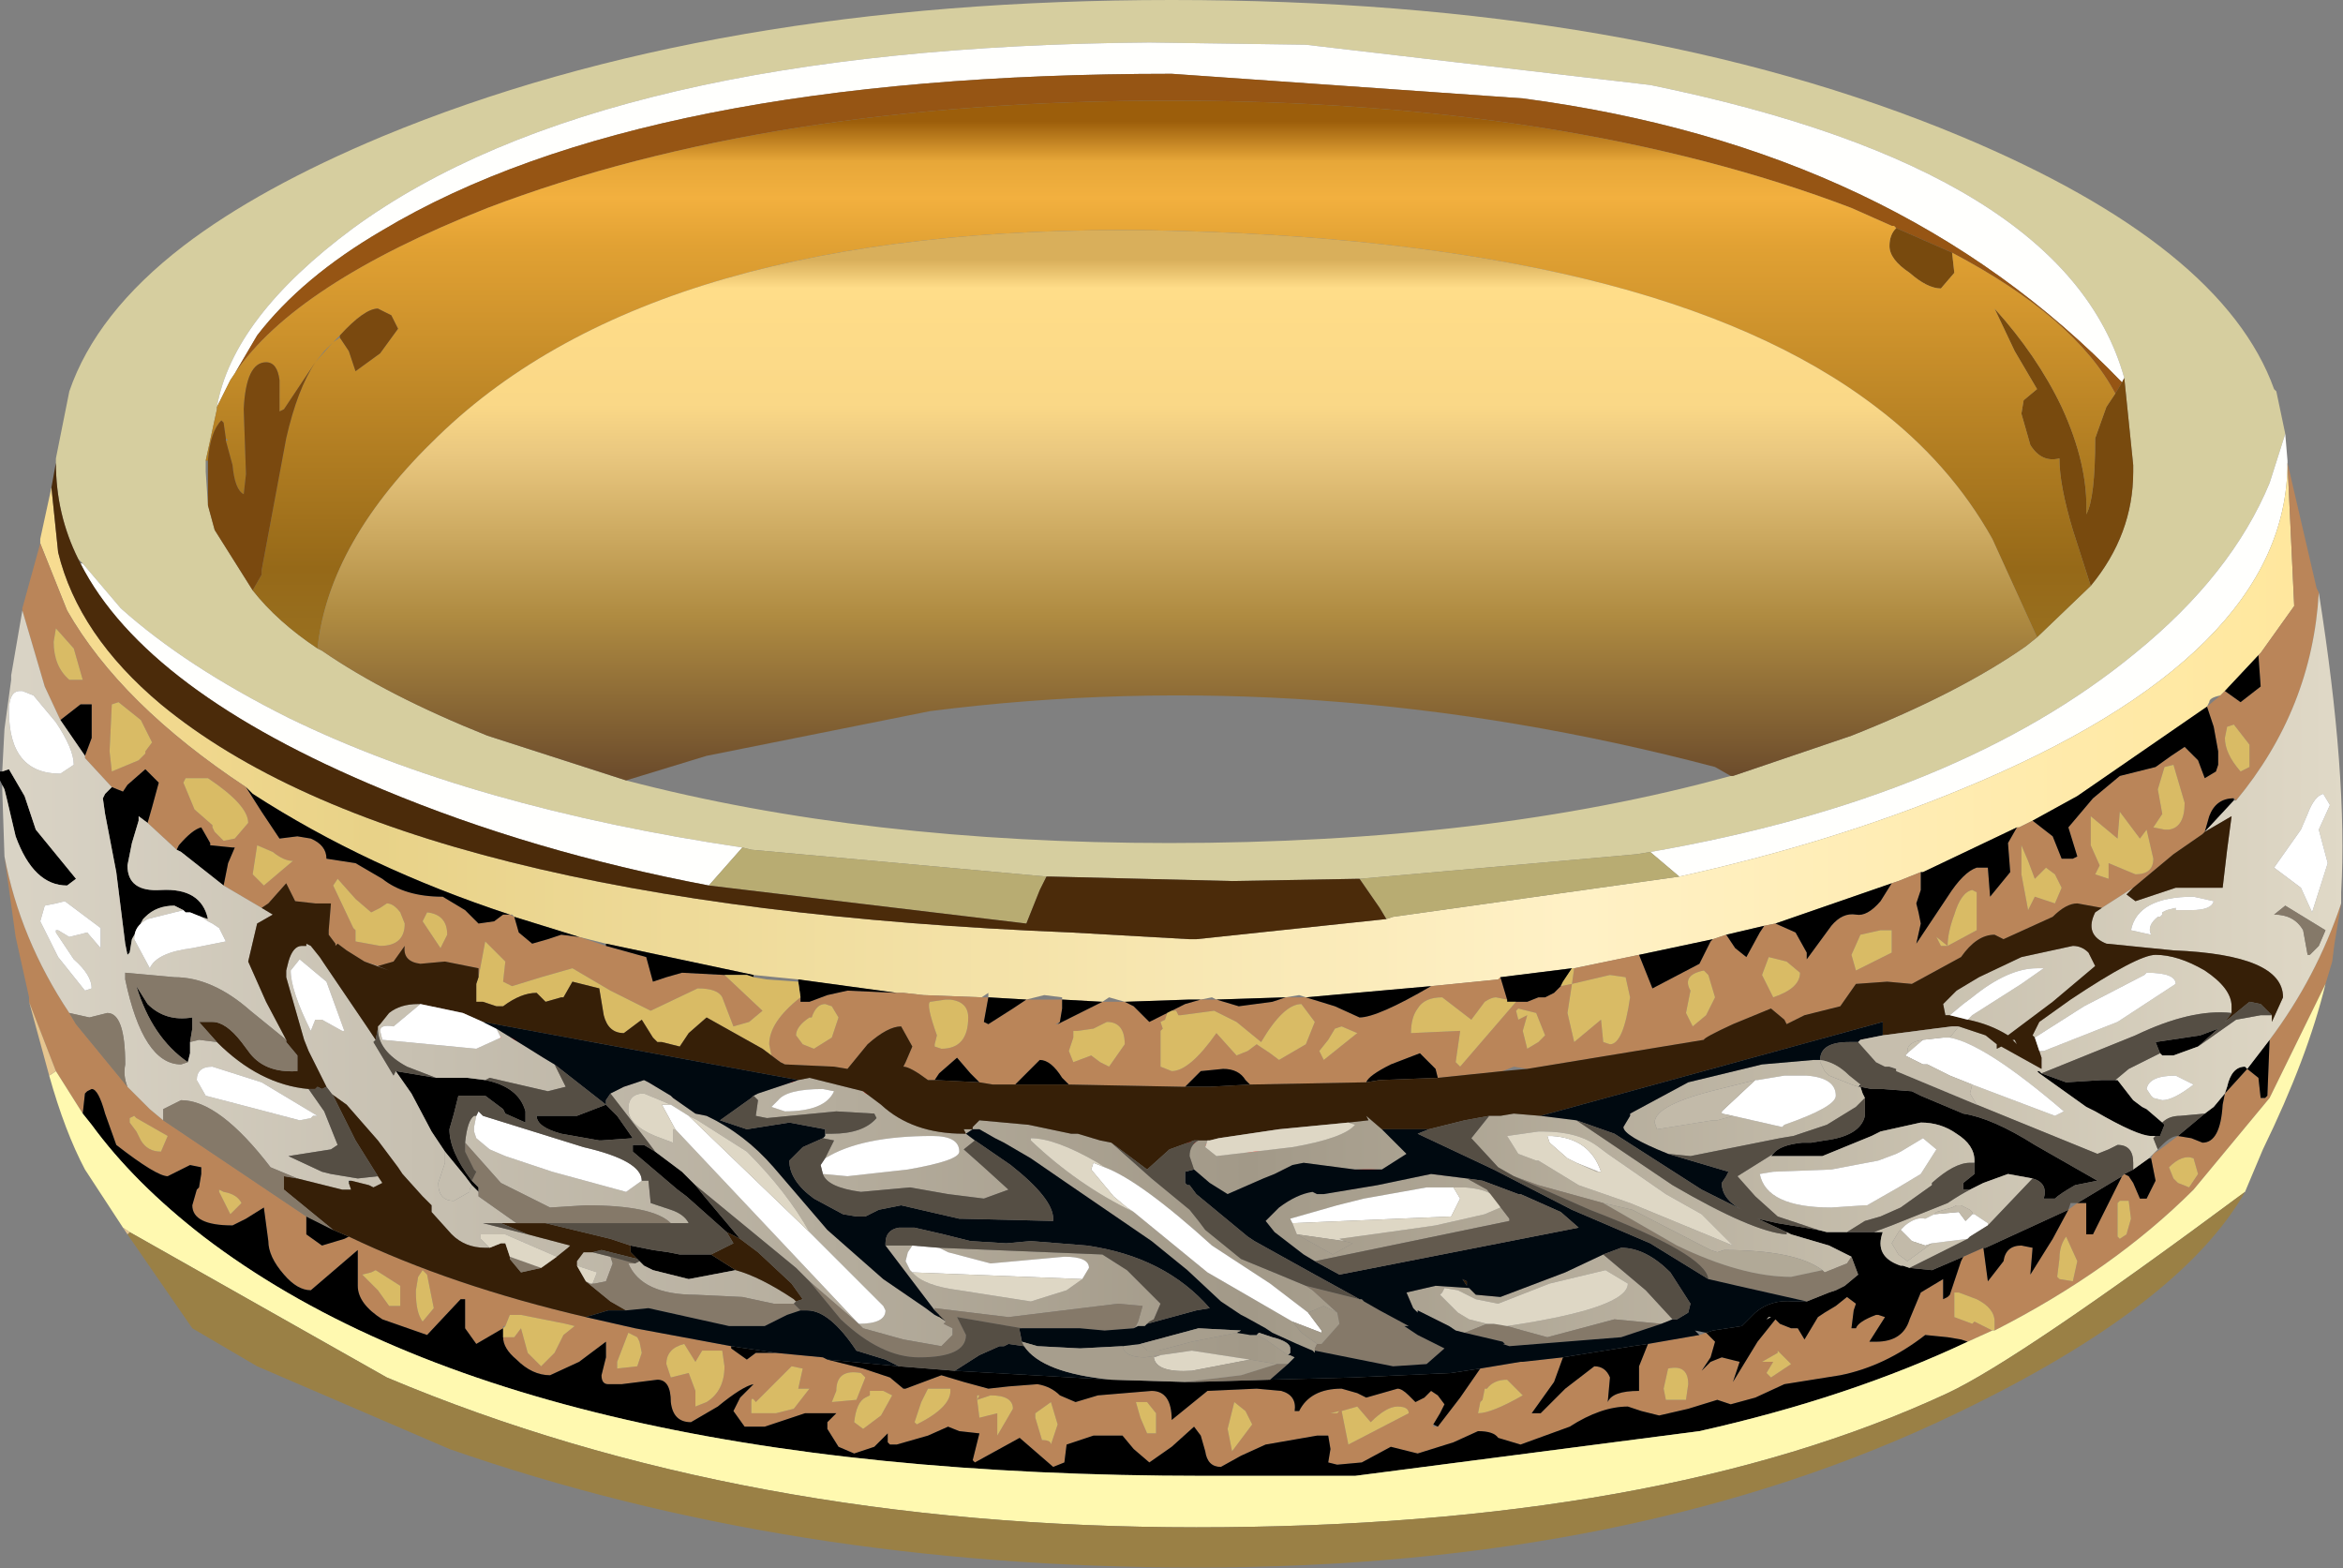
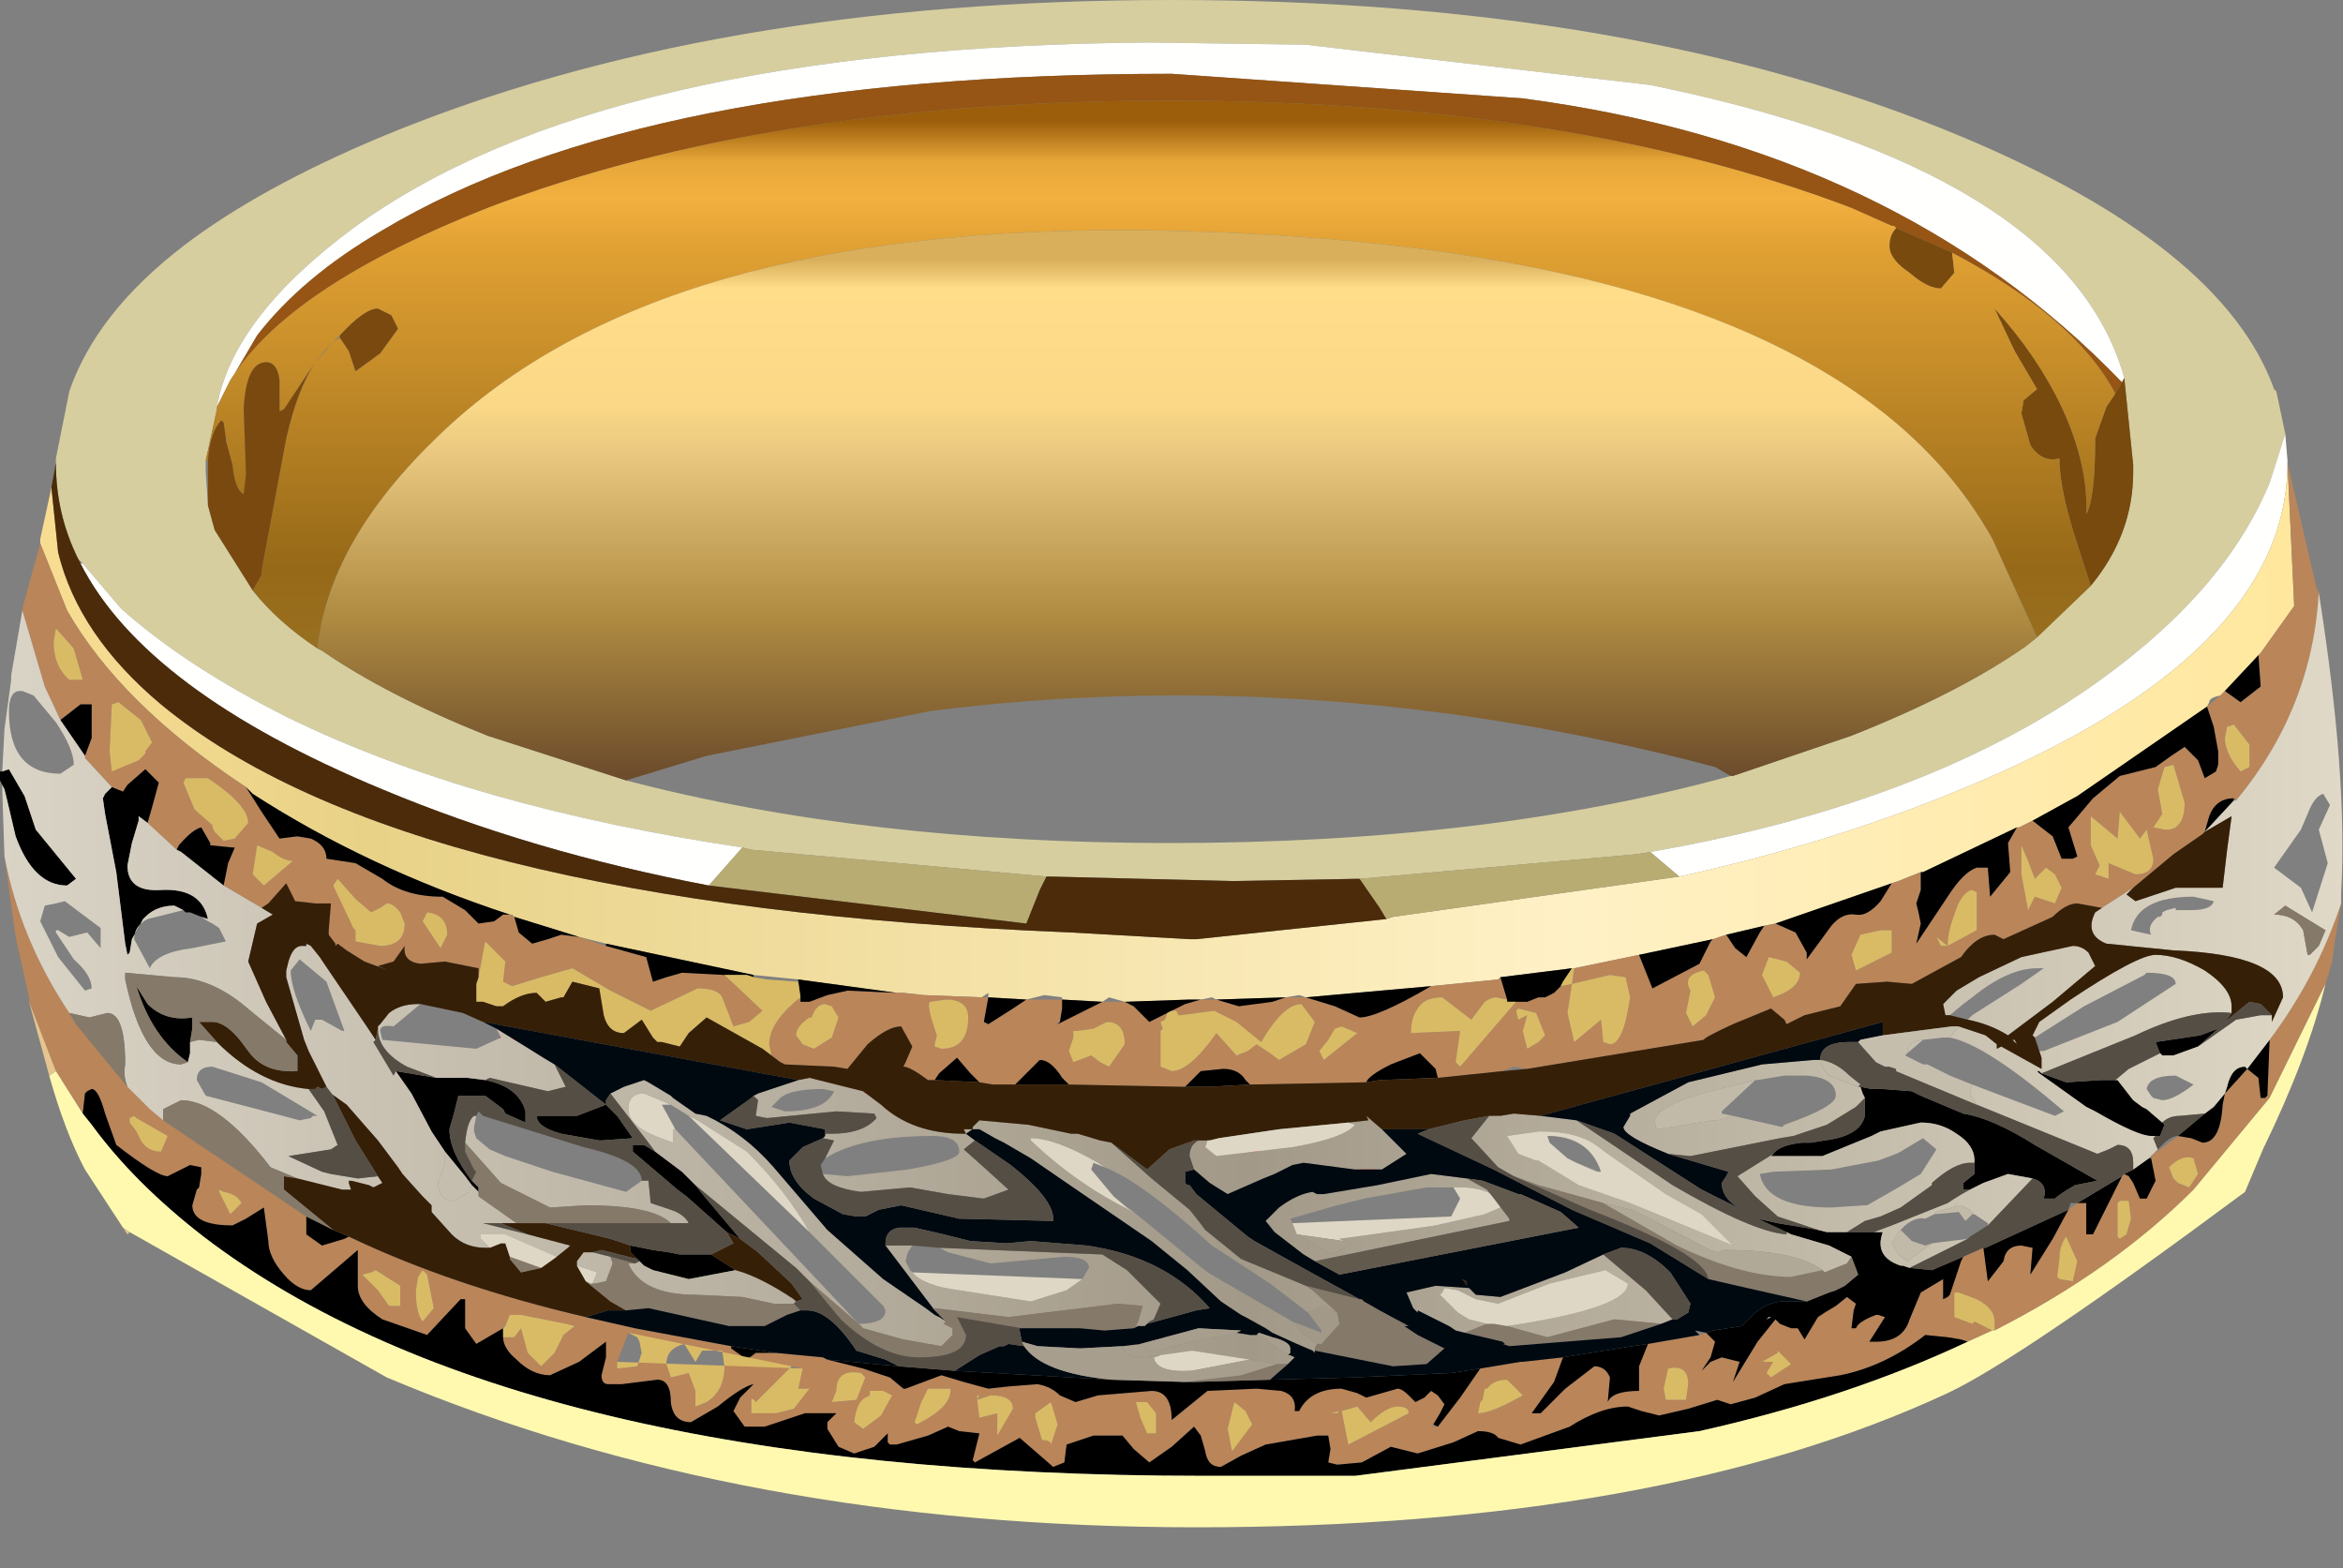
<svg xmlns="http://www.w3.org/2000/svg" xmlns:xlink="http://www.w3.org/1999/xlink" height="33.0px" width="49.3px">
  <rect width="100%" height="100%" fill="#808080" stroke="none" />
  <g transform="matrix(1.0, 0.0, 0.0, 1.0, 0.0, 0.0)">
    <use height="35.05" transform="matrix(0.941, 0.0, 0.0, 0.941, 0.0, 0.0)" width="52.4" xlink:href="#sprite0" />
  </g>
  <defs>
    <g id="sprite0" transform="matrix(1.0, 0.0, 0.0, 1.0, 0.0, 0.0)">
      <use height="3.0" transform="matrix(1.0, 0.0, 0.0, 1.0, 11.2, 23.2)" width="19.75" xlink:href="#shape0" />
      <use height="35.05" transform="matrix(1.0, 0.0, 0.0, 1.0, 0.0, 0.0)" width="52.4" xlink:href="#sprite1" />
    </g>
    <g id="shape0" transform="matrix(1.0, 0.0, 0.0, 1.0, -11.2, -23.2)">
      <path d="M11.2 23.2 L30.95 26.2" fill="none" stroke="#ff0000" stroke-linecap="round" stroke-linejoin="round" stroke-width="0.05" />
    </g>
    <g id="sprite1" transform="matrix(1.0, 0.0, 0.0, 1.0, 0.0, 0.0)">
      <use height="35.05" transform="matrix(1.0, 0.0, 0.0, 1.0, 0.0, 0.0)" width="52.4" xlink:href="#shape1" />
    </g>
    <g id="shape1" transform="matrix(1.0, 0.0, 0.0, 1.0, 0.0, 0.0)">
      <path d="M1.25 10.35 L1.25 10.25 1.55 8.75 Q2.15 7.0 4.1 5.5 5.8 4.2 8.55 3.05 15.9 0.0 26.2 0.0 36.55 0.0 43.85 3.05 49.7 5.5 50.85 8.7 L50.9 8.75 51.1 9.7 50.75 10.8 Q49.9 12.85 47.75 14.6 43.8 17.85 36.9 19.05 L36.6 19.1 30.4 19.65 30.35 19.65 27.55 19.7 23.5 19.6 23.4 19.6 16.8 19.0 16.6 18.95 Q10.55 18.05 6.45 16.05 4.15 14.9 2.7 13.6 L1.85 12.6 1.75 12.5 Q1.25 11.5 1.25 10.35 M4.85 9.1 L4.85 9.15 4.6 10.3 4.6 10.55 4.65 11.3 4.8 11.85 5.65 13.2 Q6.2 13.9 7.1 14.5 L7.2 14.55 Q8.65 15.55 10.9 16.45 L14.0 17.45 Q19.35 18.85 26.15 18.85 33.25 18.85 38.7 17.35 L38.75 17.35 41.4 16.45 Q43.8 15.5 45.3 14.45 L45.55 14.25 46.75 13.1 Q47.7 11.95 47.7 10.55 L47.7 10.4 47.5 8.45 Q46.2 3.8 36.9 1.9 L29.2 1.0 25.7 0.95 Q13.45 1.05 7.9 5.1 5.2 7.1 4.85 9.1" fill="#d6ce9f" fill-rule="evenodd" stroke="none" />
      <path d="M1.85 12.6 L2.7 13.6 Q4.15 14.9 6.45 16.05 10.55 18.05 16.6 18.95 L15.85 19.8 Q11.9 19.05 8.55 17.65 3.25 15.45 1.8 12.6 L1.85 12.6 M36.9 19.05 Q43.8 17.85 47.75 14.6 49.9 12.85 50.75 10.8 L51.1 9.7 51.15 10.3 51.15 10.35 Q51.15 14.65 43.85 17.65 40.95 18.85 37.55 19.6 L36.9 19.05 M47.45 8.55 Q42.4 3.3 34.05 2.2 L26.2 1.65 Q14.4 1.65 8.55 5.15 6.75 6.2 5.75 7.5 L5.25 8.35 5.15 8.5 4.85 9.1 Q5.2 7.1 7.9 5.1 13.45 1.05 25.7 0.95 L29.2 1.0 36.9 1.9 Q46.2 3.8 47.5 8.45 L47.45 8.55" fill="#fffffd" fill-rule="evenodd" stroke="none" />
      <path d="M42.4 5.1 L42.35 5.05 42.3 5.05 41.4 4.65 Q35.1 2.25 26.15 2.25 17.2 2.25 10.9 4.65 6.6 6.35 5.25 8.35 L5.75 7.5 Q6.75 6.2 8.55 5.15 14.4 1.65 26.2 1.65 L34.05 2.2 Q42.4 3.3 47.45 8.55 L47.3 8.8 Q46.4 7.1 43.65 5.65 L42.4 5.1" fill="#965514" fill-rule="evenodd" stroke="none" />
      <path d="M42.4 5.1 L43.65 5.65 43.7 6.1 43.4 6.45 Q43.1 6.45 42.7 6.1 42.25 5.8 42.25 5.5 42.25 5.25 42.4 5.1 M47.3 8.8 L47.45 8.55 47.5 8.45 47.7 10.4 47.7 10.55 Q47.7 11.95 46.75 13.1 L46.35 11.85 Q46.05 10.85 46.05 10.25 45.65 10.35 45.4 9.95 L45.2 9.25 45.25 8.95 45.55 8.7 45.05 7.85 44.6 6.9 Q45.55 7.95 46.1 9.1 46.7 10.4 46.65 11.5 46.85 11.15 46.85 9.8 L47.1 9.1 47.3 8.8" fill="#784a0e" fill-rule="evenodd" stroke="none" />
      <path d="M5.25 8.35 Q6.6 6.35 10.9 4.65 17.2 2.25 26.15 2.25 35.1 2.25 41.4 4.65 L42.3 5.05 42.35 5.05 42.4 5.1 Q42.25 5.25 42.25 5.5 42.25 5.8 42.7 6.1 43.1 6.45 43.4 6.45 L43.7 6.1 43.65 5.65 Q46.4 7.1 47.3 8.8 L47.1 9.1 46.85 9.8 Q46.85 11.15 46.65 11.5 46.7 10.4 46.1 9.1 45.55 7.95 44.6 6.9 L45.05 7.85 45.55 8.7 45.25 8.95 45.2 9.25 45.4 9.95 Q45.65 10.35 46.05 10.25 46.05 10.85 46.35 11.85 L46.75 13.1 45.55 14.25 44.55 12.05 Q43.6 10.35 41.95 9.1 37.05 5.35 25.75 5.15 14.7 5.0 9.8 9.75 7.35 12.1 7.1 14.5 6.2 13.9 5.65 13.2 L5.85 12.85 5.85 12.75 6.4 9.8 Q6.65 8.7 7.05 8.1 L6.35 9.15 6.25 9.2 6.25 8.5 Q6.2 8.1 5.95 8.1 5.5 8.1 5.45 9.15 L5.5 10.6 5.45 11.05 Q5.25 10.95 5.2 10.4 L5.05 9.85 5.1 9.85 5.05 9.8 5.0 9.45 4.95 9.4 Q4.7 9.65 4.65 10.3 L4.6 10.3 4.85 9.15 4.85 9.1 5.15 8.5 5.25 8.35 M7.6 7.5 L7.45 7.65 7.05 8.1 7.25 7.85 7.45 7.65 7.6 7.55 7.8 7.85 7.95 8.3 8.5 7.9 8.9 7.35 8.75 7.05 8.45 6.9 Q8.15 6.9 7.6 7.5" fill="url(#gradient0)" fill-rule="evenodd" stroke="none" />
      <path d="M7.1 14.5 Q7.35 12.1 9.8 9.75 14.7 5.0 25.75 5.15 37.05 5.35 41.95 9.1 43.6 10.35 44.55 12.05 L45.55 14.25 45.3 14.45 Q43.8 15.5 41.4 16.45 L38.75 17.35 38.7 17.35 38.35 17.15 Q29.45 14.8 20.8 15.9 L15.8 16.9 14.0 17.45 10.9 16.45 Q8.65 15.55 7.2 14.55 L7.1 14.5" fill="url(#gradient1)" fill-rule="evenodd" stroke="none" />
      <path d="M0.9 12.15 L0.9 12.05 1.15 10.9 1.3 12.35 Q1.75 14.2 3.6 15.75 9.05 20.25 23.95 20.85 L26.6 21.0 26.75 21.0 31.0 20.55 31.15 20.5 37.55 19.6 Q40.95 18.85 43.85 17.65 51.15 14.65 51.15 10.35 L51.3 13.55 50.55 14.6 50.5 14.65 49.75 15.45 49.65 15.55 Q49.4 15.6 49.4 15.7 L49.35 15.8 46.45 17.8 45.45 18.35 45.15 18.5 45.1 18.5 43.0 19.5 42.95 19.5 42.45 19.7 42.3 19.75 39.7 20.65 39.45 20.7 38.6 20.9 38.3 21.0 36.65 21.35 35.2 21.65 35.15 21.65 33.55 21.85 33.5 21.9 32.0 22.05 29.2 22.3 29.05 22.25 28.75 22.3 27.2 22.35 27.1 22.3 26.85 22.35 26.6 22.35 25.15 22.4 24.8 22.3 24.65 22.4 23.75 22.35 23.75 22.3 23.35 22.25 22.95 22.35 22.1 22.3 22.1 22.2 21.95 22.3 20.65 22.25 20.2 22.2 20.05 22.2 17.85 21.9 16.85 21.8 13.55 21.1 12.95 20.95 11.5 20.5 11.45 20.45 11.4 20.45 Q8.2 19.4 5.65 17.75 L5.5 17.6 Q2.7 15.75 1.5 13.65 L0.9 12.15" fill="url(#gradient2)" fill-rule="evenodd" stroke="none" />
      <path d="M51.15 10.35 L51.8 13.15 51.85 13.25 Q51.7 15.85 50.0 17.9 L49.95 17.85 Q49.55 17.85 49.4 18.25 L49.3 18.6 49.25 18.65 48.6 19.1 47.7 19.85 47.0 20.3 46.45 20.2 Q46.2 20.2 45.9 20.5 L44.8 21.0 44.6 20.9 Q44.2 20.9 43.85 21.4 L42.75 22.0 42.2 21.95 41.5 22.0 41.15 22.5 40.35 22.7 39.95 22.9 39.9 22.8 39.6 22.55 38.75 22.9 Q38.1 23.2 38.1 23.25 L34.15 23.9 33.85 23.85 33.6 23.95 32.15 24.1 32.1 23.9 31.75 23.55 31.1 23.8 Q30.6 24.05 30.55 24.2 L27.95 24.25 27.85 24.15 Q27.7 23.9 27.35 23.9 L26.85 23.95 26.5 24.3 26.45 24.3 23.9 24.25 23.75 24.1 Q23.5 23.7 23.25 23.7 L22.9 24.05 22.7 24.25 22.55 24.25 22.2 24.25 21.9 24.2 21.7 24.0 21.4 23.65 21.0 24.0 20.9 24.15 20.75 24.15 Q20.35 23.85 20.2 23.85 L20.25 23.75 20.4 23.4 20.15 22.95 Q19.85 22.95 19.4 23.35 L18.95 23.9 18.65 23.85 17.55 23.8 17.45 23.75 17.25 23.6 17.2 23.35 Q17.2 22.85 17.9 22.3 L17.9 22.4 18.1 22.4 18.5 22.25 18.95 22.15 20.05 22.2 20.2 22.2 20.65 22.25 21.95 22.3 22.1 22.3 22.0 22.85 22.1 22.9 22.65 22.55 22.95 22.35 23.75 22.35 23.75 22.55 23.7 22.85 23.6 22.9 23.65 22.9 24.65 22.4 25.15 22.4 25.35 22.5 25.7 22.85 26.1 22.65 26.05 22.8 25.95 22.85 26.0 23.0 25.95 23.05 25.95 23.85 26.2 23.95 Q26.6 23.95 27.2 23.1 L27.65 23.6 27.9 23.5 28.1 23.35 28.4 23.55 28.6 23.7 29.2 23.35 29.4 22.85 29.1 22.45 Q28.7 22.45 28.2 23.3 L27.65 22.85 27.15 22.6 26.4 22.7 26.35 22.7 26.3 22.6 26.2 22.6 26.5 22.45 26.85 22.35 27.2 22.35 27.7 22.5 28.45 22.4 28.75 22.3 29.2 22.3 29.85 22.5 30.4 22.75 Q30.8 22.75 32.0 22.05 L33.5 21.9 33.55 21.85 33.7 22.35 33.45 22.3 Q33.35 22.3 33.2 22.4 L32.9 22.8 32.25 22.3 Q31.85 22.3 31.7 22.55 31.55 22.75 31.55 23.1 L32.65 23.05 32.55 23.75 32.65 23.85 33.9 22.4 34.15 22.4 34.4 22.3 34.55 22.3 34.75 22.2 34.85 22.1 34.9 22.05 35.15 22.0 35.05 22.65 35.2 23.3 35.8 22.8 35.85 23.3 36.0 23.35 Q36.3 23.35 36.45 22.3 L36.35 21.85 36.0 21.8 35.15 22.0 35.2 21.65 36.65 21.35 36.95 22.1 38.0 21.55 38.25 21.05 38.3 21.0 38.6 20.9 38.8 21.2 39.05 21.4 39.35 20.85 39.45 20.7 39.7 20.65 40.15 20.85 40.4 21.3 40.4 21.45 40.95 20.7 Q41.2 20.4 41.5 20.45 41.75 20.5 42.05 20.15 L42.3 19.75 42.45 19.7 42.95 19.5 42.95 19.9 42.85 20.2 42.9 20.4 42.95 20.65 42.85 21.1 43.55 20.05 Q43.9 19.5 44.2 19.4 L44.45 19.4 44.5 20.05 44.95 19.5 44.9 18.85 45.1 18.5 45.15 18.5 45.45 18.35 45.9 18.7 46.1 19.2 46.35 19.2 46.45 19.15 46.25 18.5 46.8 17.85 47.4 17.35 48.2 17.15 48.55 16.9 48.85 16.7 49.15 17.0 49.3 17.4 49.55 17.25 49.6 17.1 49.6 16.8 49.5 16.25 49.35 15.8 49.65 15.55 49.75 15.45 50.1 15.7 50.55 15.35 50.5 14.65 50.55 14.6 51.3 13.55 51.15 10.35 M52.35 20.2 L52.2 21.1 52.15 21.5 52.0 22.0 50.75 24.55 49.05 26.6 Q47.25 28.4 44.6 29.75 L44.6 29.55 Q44.6 29.25 44.2 29.05 L43.8 28.9 43.7 28.9 43.7 29.45 44.1 29.6 44.15 29.55 44.55 29.75 44.0 30.0 43.85 29.95 43.55 29.9 43.05 29.85 Q42.15 30.55 41.15 30.75 L39.9 30.95 39.25 31.25 38.7 31.4 38.55 31.35 38.4 31.3 37.75 31.5 37.1 31.65 36.7 31.55 36.4 31.45 Q35.8 31.45 35.1 31.9 L34.0 32.3 33.5 32.15 Q33.4 32.0 33.05 32.0 L32.5 32.25 31.7 32.5 31.1 32.35 30.45 32.7 29.9 32.75 29.7 32.7 29.75 32.4 29.7 32.1 29.45 32.1 28.3 32.3 27.75 32.55 27.3 32.8 Q27.0 32.8 26.95 32.45 L26.85 32.1 26.7 31.9 26.2 32.35 25.7 32.7 25.35 32.4 25.1 32.1 24.45 32.1 23.85 32.3 23.8 32.7 23.55 32.8 22.8 32.15 21.8 32.7 21.75 32.65 21.9 32.05 21.45 32.0 21.2 31.9 20.75 32.1 20.05 32.3 19.9 32.3 19.85 32.25 19.85 32.05 19.55 32.35 19.1 32.5 18.75 32.35 18.5 31.95 18.5 31.8 18.7 31.6 18.0 31.6 17.1 31.9 16.65 31.9 16.4 31.55 16.55 31.25 16.85 30.95 Q16.6 31.0 16.05 31.45 L15.45 31.8 Q15.05 31.8 15.0 31.35 15.0 30.85 14.7 30.85 L13.9 30.95 13.6 30.95 Q13.45 30.95 13.45 30.75 L13.55 30.35 13.55 30.0 12.95 30.45 12.3 30.75 Q11.9 30.75 11.55 30.4 11.25 30.15 11.25 29.9 L11.5 29.9 11.65 29.7 11.8 30.25 12.1 30.55 12.4 30.25 12.6 29.85 12.85 29.65 12.65 29.6 11.65 29.4 11.4 29.4 11.3 29.65 11.25 29.65 11.25 29.7 10.65 30.05 10.4 29.7 10.4 29.05 10.3 29.05 9.55 29.85 8.55 29.5 Q8.0 29.15 8.0 28.75 L8.0 28.35 8.0 27.95 6.95 28.85 Q6.65 28.85 6.35 28.5 6.0 28.1 6.0 27.75 L5.9 27.0 5.5 27.25 5.2 27.4 Q4.3 27.4 4.3 26.95 L4.4 26.6 4.45 26.55 4.5 26.25 4.5 26.1 4.25 26.05 3.75 26.3 Q3.5 26.3 2.6 25.6 L2.35 24.9 Q2.2 24.35 2.05 24.35 L1.95 24.4 1.9 24.45 1.85 24.9 1.25 23.95 0.65 22.4 0.65 22.3 0.35 20.95 0.1 19.15 Q0.45 21.0 1.55 22.65 L1.7 22.9 2.85 24.3 3.35 24.8 3.65 25.05 6.85 27.2 6.85 27.6 7.2 27.85 7.7 27.7 7.8 27.65 Q10.1 28.75 13.1 29.45 L14.2 29.7 16.35 30.1 16.35 30.15 16.7 30.4 16.9 30.25 17.35 30.25 18.4 30.35 18.5 30.4 19.3 30.6 19.9 30.8 20.2 31.05 20.25 31.05 21.05 30.75 21.55 30.9 22.1 31.05 22.55 31.0 23.2 30.95 Q23.5 31.0 23.7 31.2 L24.05 31.35 24.55 31.2 25.75 31.1 Q26.2 31.1 26.2 31.75 L27.0 31.1 28.1 31.05 28.65 31.1 Q29.0 31.2 28.95 31.55 L29.05 31.55 Q29.3 31.05 30.0 31.05 L30.35 31.15 30.55 31.25 31.25 31.05 Q31.35 31.05 31.5 31.2 L31.65 31.35 31.85 31.25 32.0 31.1 32.15 31.2 32.3 31.4 32.2 31.6 32.05 31.85 32.05 31.9 32.15 31.9 32.65 31.25 33.1 30.6 34.0 30.45 34.05 30.45 34.95 30.35 34.75 30.9 34.25 31.6 34.45 31.6 35.0 31.05 35.65 30.55 Q35.9 30.55 36.0 30.8 L35.95 31.35 Q36.05 31.1 36.65 31.1 L36.65 30.55 36.85 30.05 38.0 29.85 38.15 29.8 38.35 30.0 38.25 30.35 38.05 30.65 38.25 30.45 38.5 30.35 38.9 30.45 38.75 30.9 39.3 30.0 39.7 29.5 39.8 29.6 40.05 29.7 40.2 29.7 40.35 29.95 40.65 29.45 40.8 29.35 41.05 29.2 41.3 29.0 41.5 29.15 41.45 29.3 41.4 29.7 41.5 29.7 Q41.55 29.55 41.95 29.4 L42.0 29.4 42.15 29.45 41.8 30.0 41.95 30.0 Q42.55 30.0 42.7 29.5 L42.95 28.9 43.45 28.6 43.45 29.05 43.55 29.0 43.6 28.95 43.85 28.2 43.9 28.1 44.35 27.9 44.45 28.65 44.8 28.2 Q44.85 27.85 45.2 27.85 L45.45 27.9 45.4 28.5 45.9 27.7 46.25 27.05 46.45 26.9 46.65 26.9 46.65 27.25 46.65 27.4 46.65 27.6 46.8 27.6 47.2 26.8 47.45 26.3 47.5 26.25 47.6 26.3 47.7 26.45 47.85 26.8 48.0 26.8 48.2 26.4 48.1 25.9 48.15 25.8 48.3 25.7 48.7 25.4 49.0 25.45 49.25 25.55 Q49.65 25.55 49.7 24.7 L49.75 24.45 50.25 23.9 50.5 24.1 50.55 24.55 50.65 24.55 50.7 24.5 50.75 23.25 Q51.8 21.85 52.35 20.2 M0.5 13.65 L0.5 13.6 0.9 12.15 1.5 13.65 Q2.7 15.75 5.5 17.6 L5.85 18.15 6.25 18.75 6.65 18.7 6.95 18.75 Q7.3 18.9 7.3 19.2 L7.95 19.3 8.55 19.65 Q9.05 20.05 9.9 20.05 L10.4 20.35 10.7 20.65 11.05 20.6 11.25 20.45 11.4 20.45 11.5 20.5 11.6 20.85 11.9 21.1 12.25 21.0 12.55 20.9 12.95 20.95 13.55 21.15 14.45 21.4 14.6 21.95 14.9 21.85 15.25 21.75 16.2 21.8 17.05 22.6 16.75 22.85 16.4 22.95 16.15 22.3 Q16.05 22.1 15.6 22.1 L14.55 22.6 13.65 22.15 12.8 21.65 12.1 21.85 11.45 22.05 11.25 21.95 11.3 21.5 10.85 21.05 10.7 21.85 10.7 21.65 9.95 21.5 9.4 21.55 Q9.0 21.5 9.05 21.15 L8.8 21.5 8.45 21.6 8.15 21.5 7.75 21.25 7.55 21.1 7.5 21.15 7.5 21.1 7.35 20.9 7.35 20.8 7.4 20.2 7.05 20.2 6.6 20.15 6.4 19.75 6.0 20.2 5.85 20.3 5.0 19.8 5.1 19.3 5.25 18.95 5.2 18.95 4.7 18.9 4.7 18.85 4.5 18.5 Q4.3 18.55 4.0 18.9 L3.95 19.0 3.3 18.4 3.4 18.05 3.55 17.5 3.25 17.2 2.85 17.55 2.75 17.7 2.5 17.6 1.9 16.95 1.9 16.9 2.05 16.5 2.05 15.75 1.8 15.75 1.35 16.1 1.0 15.35 0.5 13.65 M49.95 16.2 L49.8 16.25 49.75 16.5 Q49.75 16.85 50.1 17.25 L50.3 17.15 50.3 16.65 49.95 16.2 M48.85 17.95 L48.6 17.1 48.4 17.15 48.25 17.65 48.35 18.2 48.15 18.5 48.4 18.55 48.5 18.55 Q48.85 18.5 48.85 17.95 M44.2 19.95 L44.1 19.9 Q43.85 19.95 43.7 20.45 43.55 20.85 43.55 21.15 L43.3 20.95 43.4 21.15 43.55 21.15 44.2 20.8 44.2 19.95 M45.2 18.9 L45.2 19.55 45.35 20.35 45.5 20.05 45.95 20.2 46.1 19.85 45.95 19.55 45.75 19.4 45.5 19.65 45.35 19.25 45.2 18.9 M41.4 21.35 L41.5 21.7 42.3 21.3 42.3 20.8 42.05 20.8 41.6 20.9 41.4 21.35 M47.15 19.65 L47.15 19.3 47.75 19.55 Q48.15 19.55 48.15 19.2 L48.0 18.55 47.85 18.75 47.4 18.15 47.35 18.75 46.75 18.25 46.75 18.9 46.95 19.35 46.85 19.55 47.15 19.65 M38.05 30.65 L38.0 30.65 38.05 30.65 M49.15 26.25 L49.05 25.9 Q48.8 25.8 48.5 26.1 L48.6 26.35 48.7 26.45 48.95 26.55 49.15 26.25 M47.4 26.85 L47.35 26.9 47.35 27.65 47.4 27.7 47.55 27.6 47.65 27.25 47.6 26.85 47.4 26.85 M46.05 28.6 L46.35 28.65 46.45 28.2 46.2 27.65 Q46.05 27.85 46.05 28.15 L46.0 28.55 46.05 28.6 M20.8 22.4 Q20.7 22.45 20.95 23.15 L20.9 23.35 20.9 23.4 21.05 23.45 Q21.65 23.45 21.65 22.75 21.65 22.4 21.25 22.35 L21.15 22.35 20.8 22.4 M24.45 23.0 L24.1 23.05 24.0 23.05 24.0 23.2 23.9 23.5 24.0 23.75 24.4 23.6 24.6 23.75 24.8 23.85 25.15 23.35 Q25.15 22.85 24.75 22.85 L24.45 23.0 M30.0 22.95 L29.85 23.0 29.7 23.25 29.5 23.5 29.6 23.7 30.35 23.1 30.0 22.95 M34.35 22.65 L33.95 22.55 33.9 22.6 33.95 22.8 34.15 22.7 34.05 23.05 34.15 23.45 34.4 23.3 34.55 23.15 34.35 22.65 M39.95 21.5 L39.55 21.4 39.4 21.8 39.65 22.3 Q40.25 22.1 40.25 21.75 L39.95 21.5 M37.85 22.95 L38.15 22.7 38.35 22.3 38.2 21.8 38.1 21.7 Q37.6 21.8 37.8 22.15 L37.7 22.65 37.85 22.95 M1.25 14.05 L1.2 14.35 Q1.2 14.9 1.55 15.2 L1.85 15.2 1.65 14.5 1.25 14.05 M2.5 15.75 L2.45 16.8 2.5 17.25 3.1 17.0 3.25 16.85 3.25 16.8 3.4 16.6 3.15 16.1 2.65 15.7 2.5 15.75 M4.65 17.4 L4.15 17.4 4.1 17.5 4.35 18.1 4.75 18.45 4.75 18.5 4.8 18.6 5.0 18.8 5.25 18.75 5.55 18.4 Q5.55 18.0 4.65 17.4 M6.1 19.05 L5.75 18.9 5.65 19.55 5.7 19.6 5.9 19.8 6.55 19.25 Q6.35 19.25 6.1 19.05 M10.0 20.9 Q10.0 20.45 9.55 20.4 L9.45 20.6 9.85 21.2 10.0 20.9 M7.95 21.05 L8.5 21.15 Q9.05 21.15 9.05 20.65 L8.95 20.4 Q8.8 20.2 8.65 20.2 L8.5 20.3 8.3 20.4 7.95 20.1 7.55 19.65 7.45 19.8 7.9 20.75 7.95 20.8 7.95 21.05 M18.1 22.75 Q17.8 22.95 17.8 23.15 L17.95 23.35 18.2 23.45 18.6 23.2 18.75 22.75 18.6 22.5 18.45 22.45 Q18.25 22.45 18.15 22.75 L18.1 22.75 M15.55 30.45 L15.3 30.05 Q14.9 30.15 14.9 30.5 L15.0 30.8 15.4 30.7 15.55 31.1 15.55 31.3 15.55 31.45 15.8 31.35 Q16.2 31.1 16.2 30.55 L16.15 30.2 15.7 30.2 15.55 30.45 M19.35 30.8 L19.25 30.7 Q18.7 30.6 18.7 31.1 L18.6 31.35 19.15 31.3 19.35 30.8 M17.95 30.6 L17.7 30.55 16.9 31.35 Q16.8 31.2 16.8 31.35 L16.8 31.6 17.35 31.6 17.75 31.5 18.1 31.05 17.85 31.05 17.95 30.6 M13.8 30.45 L13.8 30.6 14.25 30.55 14.3 30.4 14.35 30.25 14.3 30.0 14.25 29.9 14.05 29.8 13.8 30.45 M19.75 31.1 L19.45 31.1 19.45 31.2 19.35 31.25 Q19.15 31.35 19.1 31.8 L19.3 31.95 19.7 31.65 19.95 31.2 19.75 31.1 M5.4 26.9 Q5.3 26.7 5.0 26.65 L4.9 26.6 4.9 26.65 5.15 27.15 5.4 26.9 M8.95 28.75 L8.4 28.4 8.3 28.45 8.1 28.5 8.45 28.85 8.7 29.2 8.95 29.2 8.95 28.75 M9.45 28.4 L9.35 28.55 9.3 28.85 9.3 28.9 Q9.3 29.35 9.45 29.55 L9.7 29.25 9.55 28.5 9.45 28.4 M2.9 25.0 L2.9 25.1 3.05 25.3 3.15 25.5 Q3.3 25.75 3.6 25.75 L3.75 25.4 3.05 25.0 3.0 24.95 2.9 25.0 M39.5 30.7 L39.6 30.8 40.05 30.5 39.75 30.2 39.75 30.25 39.4 30.45 39.65 30.45 39.5 30.7 M33.05 31.6 Q33.35 31.6 34.05 31.2 L33.7 30.85 Q33.4 30.85 33.25 31.05 L33.2 31.05 33.15 31.3 33.1 31.35 33.05 31.6 M31.25 31.45 Q31.0 31.45 30.65 31.8 L30.35 31.45 30.0 31.55 30.15 32.3 31.5 31.6 Q31.5 31.45 31.25 31.45 M37.75 30.95 Q37.75 30.5 37.3 30.6 L37.2 31.05 37.25 31.3 37.7 31.3 37.75 30.95 M23.3 32.2 Q23.5 32.2 23.5 32.3 L23.65 31.85 23.5 31.35 23.15 31.6 23.15 31.7 23.3 32.2 M22.15 31.2 L21.85 31.3 21.9 31.7 22.3 31.6 22.3 32.1 22.65 31.5 Q22.65 31.2 22.15 31.2 M21.85 31.2 L21.85 31.3 21.9 31.2 21.85 31.2 M20.6 31.35 L20.45 31.8 20.5 31.85 Q21.3 31.45 21.25 31.05 L20.75 31.05 20.6 31.35 M29.9 31.6 L29.95 31.55 29.75 31.6 29.9 31.6 M27.85 31.55 L27.6 31.35 27.45 31.95 27.55 32.45 28.0 31.85 27.85 31.55 M25.85 31.6 L25.65 31.35 25.4 31.35 25.5 31.7 25.65 32.05 25.85 32.05 25.85 31.6" fill="#ba8559" fill-rule="evenodd" stroke="none" />
      <path d="M0.05 17.55 L0.0 17.45 0.0 17.25 0.05 17.25 0.2 17.2 0.55 17.8 0.8 18.55 1.25 19.1 1.7 19.65 1.5 19.8 Q0.75 19.8 0.35 18.7 L0.15 17.85 0.1 17.65 0.05 17.55 M50.5 14.65 L50.55 15.35 50.1 15.7 49.75 15.45 50.5 14.65 M49.35 15.8 L49.5 16.25 49.6 16.8 49.6 17.1 49.55 17.25 49.3 17.4 49.15 17.0 48.85 16.7 48.55 16.9 48.2 17.15 47.4 17.35 46.8 17.85 46.25 18.5 46.45 19.15 46.35 19.2 46.1 19.2 45.9 18.7 45.45 18.35 46.45 17.8 49.35 15.8 M45.1 18.5 L44.9 18.85 44.95 19.5 44.5 20.05 44.45 19.4 44.2 19.4 Q43.9 19.5 43.55 20.05 L42.85 21.1 42.95 20.65 42.9 20.4 42.85 20.2 42.95 19.9 42.95 19.5 43.0 19.5 45.1 18.5 M42.3 19.75 L42.05 20.15 Q41.75 20.5 41.5 20.45 41.2 20.4 40.95 20.7 L40.4 21.45 40.4 21.3 40.15 20.85 39.7 20.65 42.3 19.75 M39.45 20.7 L39.35 20.85 39.05 21.4 38.8 21.2 38.6 20.9 39.45 20.7 M38.3 21.0 L38.25 21.05 38.0 21.55 36.95 22.1 36.65 21.35 38.3 21.0 M34.9 22.05 L34.85 22.1 34.75 22.2 34.55 22.3 34.4 22.3 34.15 22.4 33.9 22.4 33.7 22.4 33.7 22.35 33.55 21.85 35.15 21.65 34.95 21.95 34.9 22.05 M32.0 22.05 Q30.8 22.75 30.4 22.75 L29.85 22.5 29.2 22.3 32.0 22.05 M28.75 22.3 L28.45 22.4 27.7 22.5 27.2 22.35 28.75 22.3 M26.85 22.35 L26.5 22.45 26.2 22.6 26.1 22.65 25.7 22.85 25.35 22.5 25.15 22.4 26.6 22.35 26.85 22.35 M24.65 22.4 L23.65 22.9 23.7 22.85 23.75 22.55 23.75 22.35 24.65 22.4 M22.95 22.35 L22.65 22.55 22.1 22.9 22.0 22.85 22.1 22.3 22.95 22.35 M20.05 22.2 L18.95 22.15 18.5 22.25 18.1 22.4 17.9 22.4 17.9 22.3 17.85 21.95 17.85 21.9 20.05 22.2 M20.9 24.15 L21.0 24.0 21.4 23.65 21.7 24.0 21.9 24.2 20.9 24.15 M22.7 24.25 L22.9 24.05 23.25 23.7 Q23.5 23.7 23.75 24.1 L23.9 24.25 22.7 24.25 M26.5 24.3 L26.85 23.95 27.35 23.9 Q27.7 23.9 27.85 24.15 L27.95 24.25 27.05 24.3 26.5 24.3 M30.55 24.2 Q30.6 24.05 31.1 23.8 L31.75 23.55 32.1 23.9 32.15 24.1 30.85 24.15 30.55 24.2 M49.3 18.6 L49.4 18.25 Q49.55 17.85 49.95 17.85 L49.95 17.9 49.3 18.6 M41.55 24.3 L41.6 24.25 41.6 24.3 41.85 24.35 42.1 24.35 42.75 24.4 42.95 24.5 43.9 24.9 Q44.55 25.0 45.5 25.6 L46.9 26.4 46.4 26.5 Q46.05 26.7 45.95 26.8 L45.7 26.8 Q45.8 26.45 45.45 26.35 L44.9 26.25 44.35 26.45 44.05 26.6 43.9 26.6 43.9 26.45 44.15 26.25 44.15 26.0 44.15 25.95 Q44.15 25.6 43.75 25.35 43.4 25.1 42.95 25.1 L42.05 25.3 41.85 25.4 40.75 25.85 39.6 25.85 39.65 25.8 Q39.8 25.6 40.3 25.55 L40.5 25.55 40.8 25.5 Q41.6 25.4 41.7 24.95 L41.7 24.8 41.7 24.55 41.65 24.45 41.6 24.3 41.55 24.3 M45.65 24.0 L46.2 24.2 47.0 24.15 47.3 24.15 47.35 24.15 47.7 24.6 47.9 24.75 48.0 24.8 48.35 25.1 48.4 25.15 48.3 25.4 48.2 25.4 48.1 25.4 Q47.8 25.4 46.85 24.85 L46.65 24.75 45.6 24.0 45.55 23.95 45.6 23.95 45.65 24.0 M48.3 23.55 L48.2 23.3 49.2 23.15 49.6 23.0 49.15 23.4 48.6 23.6 48.35 23.6 48.3 23.55 M49.75 24.45 L49.7 24.7 Q49.65 25.55 49.25 25.55 L49.0 25.45 48.7 25.4 49.3 24.9 49.5 24.75 49.75 24.45 49.8 24.3 Q49.9 23.85 50.2 23.85 L50.25 23.9 49.75 24.45 M48.1 25.9 L48.2 26.4 48.0 26.8 47.85 26.8 47.7 26.45 47.6 26.3 47.5 26.25 47.7 26.15 48.05 25.9 48.1 25.9 M47.45 26.3 L47.2 26.8 46.8 27.6 46.65 27.6 46.65 27.4 46.65 27.25 46.65 26.9 46.45 26.9 47.45 26.3 M46.25 27.05 L45.9 27.7 45.4 28.5 45.45 27.9 45.2 27.85 Q44.85 27.85 44.8 28.2 L44.45 28.65 44.35 27.9 44.4 27.9 46.25 27.05 M43.9 28.1 L43.85 28.2 43.6 28.95 43.55 29.0 43.45 29.05 43.45 28.6 42.95 28.9 42.7 29.5 Q42.55 30.0 41.95 30.0 L41.8 30.0 42.15 29.45 42.0 29.4 41.95 29.4 Q41.55 29.55 41.5 29.7 L41.4 29.7 41.45 29.3 41.5 29.15 41.3 29.0 41.05 29.2 40.8 29.35 40.65 29.45 40.35 29.95 40.2 29.7 40.05 29.7 39.8 29.6 39.7 29.5 39.3 30.0 38.75 30.9 38.9 30.45 38.5 30.35 38.25 30.45 38.05 30.65 38.25 30.35 38.35 30.0 38.15 29.8 38.3 29.75 38.95 29.65 39.25 29.35 Q39.6 29.05 40.1 29.1 L40.4 29.1 40.9 28.9 41.05 28.85 41.25 28.75 41.55 28.5 41.4 28.1 41.0 27.9 40.9 27.85 40.05 27.6 39.95 27.55 39.3 27.25 39.75 27.35 40.65 27.5 40.85 27.55 41.0 27.55 41.15 27.55 41.25 27.55 41.3 27.55 41.5 27.55 41.8 27.55 41.9 27.55 42.1 27.55 Q41.9 28.1 42.5 28.3 L42.55 28.3 42.7 28.35 43.2 28.4 43.9 28.1 M36.85 30.05 L36.65 30.55 36.65 31.1 Q36.05 31.1 35.95 31.35 L36.0 30.8 Q35.9 30.55 35.65 30.55 L35.0 31.05 34.45 31.6 34.25 31.6 34.75 30.9 34.95 30.35 35.25 30.3 36.5 30.1 36.85 30.05 M33.1 30.6 L32.65 31.25 32.15 31.9 32.05 31.85 32.2 31.6 32.3 31.4 32.15 31.2 32.0 31.1 31.85 31.25 31.65 31.35 31.5 31.2 Q31.35 31.05 31.25 31.05 L30.55 31.25 30.35 31.15 30.0 31.05 Q29.3 31.05 29.05 31.55 L28.95 31.55 Q29.0 31.2 28.65 31.1 L28.1 31.05 27.0 31.1 26.2 31.75 Q26.2 31.1 25.75 31.1 L24.55 31.2 24.05 31.35 23.7 31.2 Q23.5 31.0 23.2 30.95 L22.55 31.0 22.1 31.05 21.55 30.9 21.05 30.75 20.25 31.05 20.2 31.05 19.9 30.8 19.3 30.6 18.5 30.4 20.1 30.55 21.35 30.65 24.85 30.85 26.5 30.9 26.7 30.9 28.4 30.85 30.25 30.8 32.45 30.7 33.1 30.6 M17.35 30.25 L16.9 30.25 16.7 30.4 16.35 30.15 16.35 30.1 17.35 30.25 M7.8 27.65 L7.7 27.7 7.2 27.85 6.85 27.6 6.85 27.2 7.45 27.5 7.8 27.65 M50.75 23.25 L50.7 24.5 50.65 24.55 50.55 24.55 50.5 24.1 50.25 23.9 50.75 23.25 M44.0 30.0 Q41.35 31.25 38.0 32.0 L30.3 33.0 26.95 33.0 Q11.55 33.0 4.55 27.65 3.0 26.45 2.05 25.15 L1.85 24.9 1.9 24.45 1.95 24.4 2.05 24.35 Q2.2 24.35 2.35 24.9 L2.6 25.6 Q3.5 26.3 3.75 26.3 L4.25 26.05 4.5 26.1 4.5 26.25 4.45 26.55 4.4 26.6 4.3 26.95 Q4.3 27.4 5.2 27.4 L5.5 27.25 5.9 27.0 6.0 27.75 Q6.0 28.1 6.35 28.5 6.65 28.85 6.95 28.85 L8.0 27.95 8.0 28.35 8.0 28.75 Q8.0 29.15 8.55 29.5 L9.55 29.85 10.3 29.05 10.4 29.05 10.4 29.7 10.65 30.05 11.25 29.7 11.25 29.9 Q11.25 30.15 11.55 30.4 11.9 30.75 12.3 30.75 L12.95 30.45 13.55 30.0 13.55 30.35 13.45 30.75 Q13.45 30.95 13.6 30.95 L13.9 30.95 14.7 30.85 Q15.0 30.85 15.0 31.35 15.05 31.8 15.45 31.8 L16.05 31.45 Q16.6 31.0 16.85 30.95 L16.55 31.25 16.4 31.55 16.65 31.9 17.1 31.9 18.0 31.6 18.7 31.6 18.5 31.8 18.5 31.95 18.75 32.35 19.1 32.5 19.55 32.35 19.85 32.05 19.85 32.25 19.9 32.3 20.05 32.3 20.75 32.1 21.2 31.9 21.45 32.0 21.9 32.05 21.75 32.65 21.8 32.7 22.8 32.15 23.55 32.8 23.8 32.7 23.85 32.3 24.45 32.1 25.1 32.1 25.35 32.4 25.7 32.7 26.2 32.35 26.7 31.9 26.85 32.1 26.95 32.45 Q27.0 32.8 27.3 32.8 L27.75 32.55 28.3 32.3 29.45 32.1 29.7 32.1 29.75 32.4 29.7 32.7 29.9 32.75 30.45 32.7 31.1 32.35 31.7 32.5 32.5 32.25 33.05 32.0 Q33.4 32.0 33.5 32.15 L34.0 32.3 35.1 31.9 Q35.8 31.45 36.4 31.45 L36.7 31.55 37.1 31.65 37.75 31.5 38.4 31.3 38.55 31.35 38.7 31.4 39.25 31.25 39.9 30.95 41.15 30.75 Q42.15 30.55 43.05 29.85 L43.55 29.9 43.85 29.95 44.0 30.0 M5.5 17.6 L5.65 17.75 Q8.2 19.4 11.4 20.45 L11.25 20.45 11.05 20.6 10.7 20.65 10.4 20.35 9.9 20.05 Q9.05 20.05 8.55 19.65 L7.95 19.3 7.3 19.2 Q7.3 18.9 6.95 18.75 L6.65 18.7 6.25 18.75 5.85 18.15 5.5 17.6 M11.5 20.5 L12.95 20.95 12.55 20.9 12.25 21.0 11.9 21.1 11.6 20.85 11.5 20.5 M13.55 21.1 L16.85 21.8 16.85 21.85 16.7 21.8 16.2 21.8 15.25 21.75 14.9 21.85 14.6 21.95 14.45 21.4 13.55 21.15 13.55 21.1 M1.35 16.1 L1.8 15.75 2.05 15.75 2.05 16.5 1.9 16.9 1.35 16.1 M2.5 17.6 L2.75 17.7 2.85 17.55 3.25 17.2 3.55 17.5 3.4 18.05 3.3 18.4 3.1 18.25 3.1 18.35 2.95 18.85 2.85 19.35 Q2.85 19.95 3.6 19.9 4.5 19.85 4.65 20.55 L4.5 20.5 4.25 20.4 4.15 20.4 4.1 20.35 3.9 20.25 Q3.5 20.25 3.25 20.5 L3.2 20.55 2.95 21.0 2.9 21.3 2.85 21.35 2.8 21.1 2.6 19.5 2.35 18.2 2.3 17.85 2.35 17.75 2.5 17.6 M3.95 19.0 L4.0 18.9 Q4.3 18.55 4.5 18.5 L4.7 18.85 4.7 18.9 5.2 18.95 5.25 18.95 5.1 19.3 5.0 19.8 4.05 19.05 3.95 19.0 M4.2 23.75 Q3.4 23.2 3.05 22.05 L3.3 22.45 Q3.7 22.85 4.3 22.75 L4.3 23.0 4.25 23.3 4.25 23.35 4.25 23.55 4.2 23.75 M10.7 26.65 L10.65 26.6 10.55 26.5 10.4 26.3 9.95 25.75 9.65 25.3 9.2 24.45 8.85 23.95 9.75 24.1 9.9 24.1 10.45 24.1 10.85 24.15 Q11.6 24.3 11.75 24.85 L11.75 25.1 11.3 24.9 11.25 24.8 10.85 24.5 10.25 24.5 10.15 24.9 10.05 25.25 Q10.05 25.75 10.55 26.4 L10.7 26.55 10.7 26.6 10.7 26.65 M14.1 27.85 L14.6 27.95 14.95 28.0 15.2 28.05 15.35 28.05 15.5 28.05 15.6 28.05 15.9 28.05 16.45 28.4 15.4 28.6 14.6 28.4 14.4 28.3 14.3 28.2 14.25 28.15 14.1 28.0 14.1 27.85 M16.25 27.55 L15.35 26.75 15.15 26.6 14.15 25.75 14.15 25.6 14.4 25.6 14.65 25.75 15.25 26.2 15.55 26.5 15.75 26.75 16.55 27.7 16.25 27.55 M13.55 24.7 L13.8 24.95 14.15 25.45 13.45 25.5 13.4 25.5 12.55 25.35 Q12.0 25.2 12.0 24.95 L12.9 24.95 13.55 24.7 M21.15 29.55 L21.0 29.45 21.0 29.4 21.15 29.55 M7.85 26.4 L7.8 26.45 7.8 26.4 7.85 26.4 M39.6 29.45 L39.55 29.45 39.5 29.5 39.6 29.45" fill="#000000" fill-rule="evenodd" stroke="none" />
-       <path d="M35.2 21.65 L35.15 22.0 36.0 21.8 36.35 21.85 36.45 22.3 Q36.3 23.35 36.0 23.35 L35.85 23.3 35.8 22.8 35.2 23.3 35.05 22.65 35.15 22.0 34.9 22.05 34.95 21.95 35.15 21.65 35.2 21.65 M33.9 22.4 L32.65 23.85 32.55 23.75 32.65 23.05 31.55 23.1 Q31.55 22.75 31.7 22.55 31.85 22.3 32.25 22.3 L32.9 22.8 33.2 22.4 Q33.35 22.3 33.45 22.3 L33.7 22.35 33.7 22.4 33.9 22.4 M26.2 22.6 L26.3 22.6 26.35 22.7 26.4 22.7 27.15 22.6 27.65 22.85 28.2 23.3 Q28.7 22.45 29.1 22.45 L29.4 22.85 29.2 23.35 28.6 23.7 28.4 23.55 28.1 23.35 27.9 23.5 27.65 23.6 27.2 23.1 Q26.6 23.95 26.2 23.95 L25.95 23.85 25.95 23.05 26.0 23.0 25.95 22.85 26.05 22.8 26.1 22.65 26.2 22.6 M17.9 22.3 Q17.2 22.85 17.2 23.35 L17.25 23.6 17.05 23.45 15.8 22.75 15.4 23.1 15.2 23.4 14.8 23.3 14.7 23.3 14.6 23.2 14.35 22.8 13.95 23.1 Q13.6 23.1 13.5 22.7 L13.4 22.1 12.8 21.95 12.6 22.3 12.55 22.3 12.2 22.4 12.15 22.35 12.0 22.2 Q11.65 22.2 11.25 22.5 L11.1 22.5 10.8 22.4 10.65 22.4 10.65 22.0 10.7 21.85 10.85 21.05 11.3 21.5 11.25 21.95 11.45 22.05 12.1 21.85 12.8 21.65 13.65 22.15 14.55 22.6 15.6 22.1 Q16.05 22.1 16.15 22.3 L16.4 22.95 16.75 22.85 17.05 22.6 16.2 21.8 16.7 21.8 16.85 21.85 17.15 21.9 17.85 21.95 17.9 22.3 M49.95 16.2 L50.3 16.65 50.3 17.15 50.1 17.25 Q49.75 16.85 49.75 16.5 L49.8 16.25 49.95 16.2 M48.85 17.95 Q48.85 18.5 48.5 18.55 L48.4 18.55 48.15 18.5 48.35 18.2 48.25 17.65 48.4 17.15 48.6 17.1 48.85 17.95 M45.2 18.9 L45.35 19.25 45.5 19.65 45.75 19.4 45.95 19.55 46.1 19.85 45.95 20.2 45.5 20.05 45.35 20.35 45.2 19.55 45.2 18.9 M44.2 19.95 L44.2 20.8 43.55 21.15 43.4 21.15 43.3 20.95 43.55 21.15 Q43.55 20.85 43.7 20.45 43.85 19.95 44.1 19.9 L44.2 19.95 M41.4 21.35 L41.6 20.9 42.05 20.8 42.3 20.8 42.3 21.3 41.5 21.7 41.4 21.35 M47.15 19.65 L46.85 19.55 46.95 19.35 46.75 18.9 46.75 18.25 47.35 18.75 47.4 18.15 47.85 18.75 48.0 18.55 48.15 19.2 Q48.15 19.55 47.75 19.55 L47.15 19.3 47.15 19.65 M44.6 29.75 L44.55 29.75 44.15 29.55 44.1 29.6 43.7 29.45 43.7 28.9 43.8 28.9 44.2 29.05 Q44.6 29.25 44.6 29.55 L44.6 29.75 M49.15 26.25 L48.95 26.55 48.7 26.45 48.6 26.35 48.5 26.1 Q48.8 25.8 49.05 25.9 L49.15 26.25 M47.4 26.85 L47.6 26.85 47.65 27.25 47.55 27.6 47.4 27.7 47.35 27.65 47.35 26.9 47.4 26.85 M46.05 28.6 L46.0 28.55 46.05 28.15 Q46.05 27.85 46.2 27.65 L46.45 28.2 46.35 28.65 46.05 28.6 M11.25 29.9 L11.25 29.7 11.3 29.65 11.4 29.4 11.65 29.4 12.65 29.6 12.85 29.65 12.6 29.85 12.4 30.25 12.1 30.55 11.8 30.25 11.65 29.7 11.5 29.9 11.25 29.9 M20.8 22.4 L21.15 22.35 21.25 22.35 Q21.65 22.4 21.65 22.75 21.65 23.45 21.05 23.45 L20.9 23.4 20.9 23.35 20.95 23.15 Q20.7 22.45 20.8 22.4 M24.45 23.0 L24.75 22.85 Q25.15 22.85 25.15 23.35 L24.8 23.85 24.6 23.75 24.4 23.6 24.0 23.75 23.9 23.5 24.0 23.2 24.0 23.05 24.1 23.05 24.45 23.0 M30.0 22.95 L30.35 23.1 29.6 23.7 29.5 23.5 29.7 23.25 29.85 23.0 30.0 22.95 M34.35 22.65 L34.55 23.15 34.4 23.3 34.15 23.45 34.05 23.05 34.15 22.7 33.95 22.8 33.9 22.6 33.95 22.55 34.35 22.65 M39.95 21.5 L40.25 21.75 Q40.25 22.1 39.65 22.3 L39.4 21.8 39.55 21.4 39.95 21.5 M37.85 22.95 L37.7 22.65 37.8 22.15 Q37.6 21.8 38.1 21.7 L38.2 21.8 38.35 22.3 38.15 22.7 37.85 22.95 M1.25 14.05 L1.65 14.5 1.85 15.2 1.55 15.2 Q1.2 14.9 1.2 14.35 L1.25 14.05 M2.5 15.75 L2.65 15.7 3.15 16.1 3.4 16.6 3.25 16.8 3.25 16.85 3.1 17.0 2.5 17.25 2.45 16.8 2.5 15.75 M4.65 17.4 Q5.55 18.0 5.55 18.4 L5.25 18.75 5.0 18.8 4.8 18.6 4.75 18.5 4.75 18.45 4.35 18.1 4.1 17.5 4.15 17.4 4.65 17.4 M7.95 21.05 L7.95 20.8 7.9 20.75 7.45 19.8 7.55 19.65 7.95 20.1 8.3 20.4 8.5 20.3 8.65 20.2 Q8.8 20.2 8.95 20.4 L9.05 20.65 Q9.05 21.15 8.5 21.15 L7.95 21.05 M10.0 20.9 L9.85 21.2 9.45 20.6 9.55 20.4 Q10.0 20.45 10.0 20.9 M6.1 19.05 Q6.35 19.25 6.55 19.25 L5.9 19.8 5.7 19.6 5.65 19.55 5.75 18.9 6.1 19.05 M18.1 22.75 L18.15 22.75 Q18.25 22.45 18.45 22.45 L18.6 22.5 18.75 22.75 18.6 23.2 18.2 23.45 17.95 23.35 17.8 23.15 Q17.8 22.95 18.1 22.75 M15.55 30.45 L15.7 30.2 16.15 30.2 16.2 30.55 Q16.2 31.1 15.8 31.35 L15.55 31.45 15.55 31.3 15.55 31.1 15.4 30.7 15.0 30.8 14.9 30.5 Q14.9 30.15 15.3 30.05 L15.55 30.45 M19.35 30.8 L19.15 31.3 18.6 31.35 18.7 31.1 Q18.7 30.6 19.25 30.7 L19.35 30.8 M17.95 30.6 L17.85 31.05 18.1 31.05 17.75 31.5 17.35 31.6 16.8 31.6 16.8 31.35 Q16.8 31.2 16.9 31.35 L17.7 30.55 17.95 30.6 M13.8 30.45 L14.05 29.8 14.25 29.9 14.3 30.0 14.35 30.25 14.3 30.4 14.25 30.55 13.8 30.6 13.8 30.45 M19.75 31.1 L19.95 31.2 19.7 31.65 19.3 31.95 19.1 31.8 Q19.15 31.35 19.35 31.25 L19.45 31.2 19.45 31.1 19.75 31.1 M5.4 26.9 L5.15 27.15 4.9 26.65 4.9 26.6 5.0 26.65 Q5.3 26.7 5.4 26.9 M2.9 25.0 L3.0 24.95 3.05 25.0 3.75 25.4 3.6 25.75 Q3.3 25.75 3.15 25.5 L3.05 25.3 2.9 25.1 2.9 25.0 M9.45 28.4 L9.55 28.5 9.7 29.25 9.45 29.55 Q9.3 29.35 9.3 28.9 L9.3 28.85 9.35 28.55 9.45 28.4 M8.95 28.75 L8.95 29.2 8.7 29.2 8.45 28.85 8.1 28.5 8.3 28.45 8.4 28.4 8.95 28.75 M39.5 30.7 L39.65 30.45 39.4 30.45 39.75 30.25 39.75 30.2 40.05 30.5 39.6 30.8 39.5 30.7 M33.05 31.6 L33.1 31.35 33.15 31.3 33.2 31.05 33.25 31.05 Q33.4 30.85 33.7 30.85 L34.05 31.2 Q33.35 31.6 33.05 31.6 M37.75 30.95 L37.7 31.3 37.25 31.3 37.2 31.05 37.3 30.6 Q37.75 30.5 37.75 30.95 M31.25 31.45 Q31.5 31.45 31.5 31.6 L30.15 32.3 30.0 31.55 30.35 31.45 30.65 31.8 Q31.0 31.45 31.25 31.45 M20.6 31.35 L20.75 31.05 21.25 31.05 Q21.3 31.45 20.5 31.85 L20.45 31.8 20.6 31.35 M21.85 31.2 L21.9 31.2 21.85 31.3 21.85 31.2 M22.15 31.2 Q22.65 31.2 22.65 31.5 L22.3 32.1 22.3 31.6 21.9 31.7 21.85 31.3 22.15 31.2 M23.3 32.2 L23.15 31.7 23.15 31.6 23.5 31.35 23.65 31.85 23.5 32.3 Q23.5 32.2 23.3 32.2 M29.9 31.6 L29.75 31.6 29.95 31.55 29.9 31.6 M25.85 31.6 L25.85 32.05 25.65 32.05 25.5 31.7 25.4 31.35 25.65 31.35 25.85 31.6 M27.85 31.55 L28.0 31.85 27.55 32.45 27.45 31.95 27.6 31.35 27.85 31.55" fill="#d9bb65" fill-rule="evenodd" stroke="none" />
+       <path d="M35.2 21.65 L35.15 22.0 36.0 21.8 36.35 21.85 36.45 22.3 Q36.3 23.35 36.0 23.35 L35.85 23.3 35.8 22.8 35.2 23.3 35.05 22.65 35.15 22.0 34.9 22.05 34.95 21.95 35.15 21.65 35.2 21.65 M33.9 22.4 L32.65 23.85 32.55 23.75 32.65 23.05 31.55 23.1 Q31.55 22.75 31.7 22.55 31.85 22.3 32.25 22.3 L32.9 22.8 33.2 22.4 Q33.35 22.3 33.45 22.3 L33.7 22.35 33.7 22.4 33.9 22.4 M26.2 22.6 L26.3 22.6 26.35 22.7 26.4 22.7 27.15 22.6 27.65 22.85 28.2 23.3 Q28.7 22.45 29.1 22.45 L29.4 22.85 29.2 23.35 28.6 23.7 28.4 23.55 28.1 23.35 27.9 23.5 27.65 23.6 27.2 23.1 Q26.6 23.95 26.2 23.95 L25.95 23.85 25.95 23.05 26.0 23.0 25.95 22.85 26.05 22.8 26.1 22.65 26.2 22.6 M17.9 22.3 Q17.2 22.85 17.2 23.35 L17.25 23.6 17.05 23.45 15.8 22.75 15.4 23.1 15.2 23.4 14.8 23.3 14.7 23.3 14.6 23.2 14.35 22.8 13.95 23.1 Q13.6 23.1 13.5 22.7 L13.4 22.1 12.8 21.95 12.6 22.3 12.55 22.3 12.2 22.4 12.15 22.35 12.0 22.2 Q11.65 22.2 11.25 22.5 L11.1 22.5 10.8 22.4 10.65 22.4 10.65 22.0 10.7 21.85 10.85 21.05 11.3 21.5 11.25 21.95 11.45 22.05 12.1 21.85 12.8 21.65 13.65 22.15 14.55 22.6 15.6 22.1 Q16.05 22.1 16.15 22.3 L16.4 22.95 16.75 22.85 17.05 22.6 16.2 21.8 16.7 21.8 16.85 21.85 17.15 21.9 17.85 21.95 17.9 22.3 M49.95 16.2 L50.3 16.65 50.3 17.15 50.1 17.25 Q49.75 16.85 49.75 16.5 L49.8 16.25 49.95 16.2 M48.85 17.95 Q48.85 18.5 48.5 18.55 L48.4 18.55 48.15 18.5 48.35 18.2 48.25 17.65 48.4 17.15 48.6 17.1 48.85 17.95 M45.2 18.9 L45.35 19.25 45.5 19.65 45.75 19.4 45.95 19.55 46.1 19.85 45.95 20.2 45.5 20.05 45.35 20.35 45.2 19.55 45.2 18.9 M44.2 19.95 L44.2 20.8 43.55 21.15 43.4 21.15 43.3 20.95 43.55 21.15 Q43.55 20.85 43.7 20.45 43.85 19.95 44.1 19.9 L44.2 19.95 M41.4 21.35 L41.6 20.9 42.05 20.8 42.3 20.8 42.3 21.3 41.5 21.7 41.4 21.35 M47.15 19.65 L46.85 19.55 46.95 19.35 46.75 18.9 46.75 18.25 47.35 18.75 47.4 18.15 47.85 18.75 48.0 18.55 48.15 19.2 Q48.15 19.55 47.75 19.55 L47.15 19.3 47.15 19.65 M44.6 29.75 L44.55 29.75 44.15 29.55 44.1 29.6 43.7 29.45 43.7 28.9 43.8 28.9 44.2 29.05 Q44.6 29.25 44.6 29.55 L44.6 29.75 M49.15 26.25 L48.95 26.55 48.7 26.45 48.6 26.35 48.5 26.1 Q48.8 25.8 49.05 25.9 L49.15 26.25 M47.4 26.85 L47.6 26.85 47.65 27.25 47.55 27.6 47.4 27.7 47.35 27.65 47.35 26.9 47.4 26.85 M46.05 28.6 L46.0 28.55 46.05 28.15 Q46.05 27.85 46.2 27.65 L46.45 28.2 46.35 28.65 46.05 28.6 M11.25 29.9 L11.25 29.7 11.3 29.65 11.4 29.4 11.65 29.4 12.65 29.6 12.85 29.65 12.6 29.85 12.4 30.25 12.1 30.55 11.8 30.25 11.65 29.7 11.5 29.9 11.25 29.9 M20.8 22.4 L21.15 22.35 21.25 22.35 Q21.65 22.4 21.65 22.75 21.65 23.45 21.05 23.45 L20.9 23.4 20.9 23.35 20.95 23.15 Q20.7 22.45 20.8 22.4 M24.45 23.0 L24.75 22.85 Q25.15 22.85 25.15 23.35 L24.8 23.85 24.6 23.75 24.4 23.6 24.0 23.75 23.9 23.5 24.0 23.2 24.0 23.05 24.1 23.05 24.45 23.0 M30.0 22.95 L30.35 23.1 29.6 23.7 29.5 23.5 29.7 23.25 29.85 23.0 30.0 22.95 M34.35 22.65 L34.55 23.15 34.4 23.3 34.15 23.45 34.05 23.05 34.15 22.7 33.95 22.8 33.9 22.6 33.95 22.55 34.35 22.65 M39.95 21.5 L40.25 21.75 Q40.25 22.1 39.65 22.3 L39.4 21.8 39.55 21.4 39.95 21.5 M37.85 22.95 L37.7 22.65 37.8 22.15 Q37.6 21.8 38.1 21.7 L38.2 21.8 38.35 22.3 38.15 22.7 37.85 22.95 M1.25 14.05 L1.65 14.5 1.85 15.2 1.55 15.2 Q1.2 14.9 1.2 14.35 L1.25 14.05 M2.5 15.75 L2.65 15.7 3.15 16.1 3.4 16.6 3.25 16.8 3.25 16.85 3.1 17.0 2.5 17.25 2.45 16.8 2.5 15.75 M4.65 17.4 Q5.55 18.0 5.55 18.4 L5.25 18.75 5.0 18.8 4.8 18.6 4.75 18.5 4.75 18.45 4.35 18.1 4.1 17.5 4.15 17.4 4.65 17.4 M7.95 21.05 L7.95 20.8 7.9 20.75 7.45 19.8 7.55 19.65 7.95 20.1 8.3 20.4 8.5 20.3 8.65 20.2 Q8.8 20.2 8.95 20.4 L9.05 20.65 Q9.05 21.15 8.5 21.15 L7.95 21.05 M10.0 20.9 L9.85 21.2 9.45 20.6 9.55 20.4 Q10.0 20.45 10.0 20.9 M6.1 19.05 Q6.35 19.25 6.55 19.25 L5.9 19.8 5.7 19.6 5.65 19.55 5.75 18.9 6.1 19.05 M18.1 22.75 L18.15 22.75 Q18.25 22.45 18.45 22.45 L18.6 22.5 18.75 22.75 18.6 23.2 18.2 23.45 17.95 23.35 17.8 23.15 Q17.8 22.95 18.1 22.75 M15.55 30.45 L15.7 30.2 16.15 30.2 16.2 30.55 Q16.2 31.1 15.8 31.35 L15.55 31.45 15.55 31.3 15.55 31.1 15.4 30.7 15.0 30.8 14.9 30.5 Q14.9 30.15 15.3 30.05 L15.55 30.45 M19.35 30.8 L19.15 31.3 18.6 31.35 18.7 31.1 Q18.7 30.6 19.25 30.7 L19.35 30.8 M17.95 30.6 L17.85 31.05 18.1 31.05 17.75 31.5 17.35 31.6 16.8 31.6 16.8 31.35 Q16.8 31.2 16.9 31.35 L17.7 30.55 17.95 30.6 L14.05 29.8 14.25 29.9 14.3 30.0 14.35 30.25 14.3 30.4 14.25 30.55 13.8 30.6 13.8 30.45 M19.75 31.1 L19.95 31.2 19.7 31.65 19.3 31.95 19.1 31.8 Q19.15 31.35 19.35 31.25 L19.45 31.2 19.45 31.1 19.75 31.1 M5.4 26.9 L5.15 27.15 4.9 26.65 4.9 26.6 5.0 26.65 Q5.3 26.7 5.4 26.9 M2.9 25.0 L3.0 24.95 3.05 25.0 3.75 25.4 3.6 25.75 Q3.3 25.75 3.15 25.5 L3.05 25.3 2.9 25.1 2.9 25.0 M9.45 28.4 L9.55 28.5 9.7 29.25 9.45 29.55 Q9.3 29.35 9.3 28.9 L9.3 28.85 9.35 28.55 9.45 28.4 M8.95 28.75 L8.95 29.2 8.7 29.2 8.45 28.85 8.1 28.5 8.3 28.45 8.4 28.4 8.95 28.75 M39.5 30.7 L39.65 30.45 39.4 30.45 39.75 30.25 39.75 30.2 40.05 30.5 39.6 30.8 39.5 30.7 M33.05 31.6 L33.1 31.35 33.15 31.3 33.2 31.05 33.25 31.05 Q33.4 30.85 33.7 30.85 L34.05 31.2 Q33.35 31.6 33.05 31.6 M37.75 30.95 L37.7 31.3 37.25 31.3 37.2 31.05 37.3 30.6 Q37.75 30.5 37.75 30.95 M31.25 31.45 Q31.5 31.45 31.5 31.6 L30.15 32.3 30.0 31.55 30.35 31.45 30.65 31.8 Q31.0 31.45 31.25 31.45 M20.6 31.35 L20.75 31.05 21.25 31.05 Q21.3 31.45 20.5 31.85 L20.45 31.8 20.6 31.35 M21.85 31.2 L21.9 31.2 21.85 31.3 21.85 31.2 M22.15 31.2 Q22.65 31.2 22.65 31.5 L22.3 32.1 22.3 31.6 21.9 31.7 21.85 31.3 22.15 31.2 M23.3 32.2 L23.15 31.7 23.15 31.6 23.5 31.35 23.65 31.85 23.5 32.3 Q23.5 32.2 23.3 32.2 M29.9 31.6 L29.75 31.6 29.95 31.55 29.9 31.6 M25.85 31.6 L25.85 32.05 25.65 32.05 25.5 31.7 25.4 31.35 25.65 31.35 25.85 31.6 M27.85 31.55 L28.0 31.85 27.55 32.45 27.45 31.95 27.6 31.35 27.85 31.55" fill="#d9bb65" fill-rule="evenodd" stroke="none" />
      <path d="M51.85 13.25 Q52.5 17.35 52.35 19.95 L52.35 20.2 Q51.8 21.85 50.75 23.25 L50.25 23.9 50.2 23.85 Q49.9 23.85 49.8 24.3 L49.75 24.45 49.5 24.75 49.3 24.9 48.75 24.95 Q48.5 24.95 48.35 25.1 L48.0 24.8 47.9 24.75 47.7 24.6 47.35 24.15 47.3 24.15 47.6 23.9 47.8 23.8 48.3 23.55 48.35 23.6 48.6 23.6 49.15 23.4 50.0 22.8 50.55 22.7 50.8 22.7 50.8 22.85 51.05 22.3 Q51.05 21.35 48.6 21.25 L47.1 21.1 Q46.6 20.9 46.85 20.4 L47.0 20.3 47.7 19.85 47.55 20.0 47.75 20.15 48.65 19.85 49.7 19.85 49.8 19.0 49.9 18.25 49.3 18.6 49.95 17.9 50.0 17.9 Q51.7 15.85 51.85 13.25 M0.1 19.15 L0.05 17.65 0.05 17.55 0.1 17.65 0.15 17.85 0.35 18.7 Q0.75 19.8 1.5 19.8 L1.7 19.65 1.25 19.1 0.8 18.55 0.55 17.8 0.2 17.2 0.05 17.25 0.1 16.3 0.25 15.2 0.25 15.1 0.5 13.65 1.0 15.35 1.35 16.1 1.9 16.9 1.9 16.95 2.5 17.6 2.35 17.75 2.3 17.85 2.35 18.2 2.6 19.5 2.8 21.1 2.85 21.35 2.9 21.3 2.95 21.0 3.2 20.55 3.25 20.5 Q3.5 20.25 3.9 20.25 L4.1 20.35 3.3 20.55 Q3.0 20.7 3.0 21.0 L3.35 21.65 Q3.5 21.3 4.3 21.2 L5.05 21.05 4.9 20.75 4.75 20.65 4.65 20.6 4.5 20.5 4.65 20.55 Q4.5 19.85 3.6 19.9 2.85 19.95 2.85 19.35 L2.95 18.85 3.1 18.35 3.1 18.25 3.3 18.4 3.95 19.0 4.05 19.05 5.0 19.8 5.85 20.3 6.1 20.45 5.75 20.65 5.55 21.5 5.95 22.4 6.4 23.25 5.6 22.6 Q4.75 21.85 3.9 21.85 L2.8 21.75 2.8 21.9 Q3.2 23.8 4.05 23.8 L4.2 23.75 4.25 23.55 4.25 23.35 4.25 23.3 4.45 23.25 4.85 23.3 Q5.8 24.25 6.9 24.35 L7.25 24.85 7.55 25.6 7.4 25.7 6.45 25.85 7.2 26.2 7.4 26.25 8.0 26.35 8.45 26.3 8.55 26.45 8.35 26.55 8.25 26.5 7.85 26.4 7.8 26.4 7.8 26.45 7.85 26.6 7.65 26.6 6.65 26.35 6.05 26.1 Q4.9 24.6 4.05 24.6 L3.65 24.8 3.65 25.05 3.35 24.8 2.85 24.3 Q2.75 24.05 2.8 23.8 2.8 22.65 2.4 22.65 L2.0 22.75 1.55 22.65 Q0.45 21.0 0.1 19.15 M34.45 24.95 L35.25 25.05 37.4 26.5 Q39.2 27.55 39.95 27.6 L39.95 27.55 40.05 27.6 40.9 27.85 41.0 27.9 41.4 28.1 41.3 28.25 40.8 28.45 40.75 28.4 Q40.15 27.95 38.55 27.95 L38.4 28.0 38.25 27.95 36.5 27.05 35.85 26.9 34.4 26.5 33.85 26.3 33.5 26.1 32.9 25.45 33.3 24.95 33.55 24.95 33.85 24.9 34.45 24.95 M37.3 25.8 Q36.3 25.4 36.3 25.2 L36.45 24.95 36.45 24.9 37.75 24.2 39.4 23.8 40.55 23.7 40.7 23.7 40.7 23.75 40.8 23.95 40.85 24.0 40.9 24.05 41.4 24.25 41.55 24.3 41.6 24.3 41.65 24.45 41.7 24.55 41.5 24.75 40.85 25.15 40.1 25.4 39.8 25.45 37.8 25.85 37.3 25.8 M43.8 22.95 L44.4 23.15 44.65 23.35 44.65 23.3 44.65 23.45 44.75 23.4 45.65 23.9 45.65 23.65 45.6 23.5 45.7 23.5 47.35 22.85 48.65 22.0 Q48.65 21.75 48.0 21.75 L47.95 21.8 46.6 22.5 45.5 23.2 45.45 23.15 45.6 22.85 46.3 22.35 Q47.8 21.35 48.2 21.35 48.7 21.35 49.3 21.7 49.9 22.1 49.9 22.5 L49.9 22.65 Q49.0 22.55 47.75 23.15 L45.65 24.0 45.6 23.95 45.55 23.95 45.6 24.0 46.65 24.75 46.85 24.85 Q47.8 25.4 48.1 25.4 L48.2 25.4 48.15 25.45 48.25 25.7 48.15 25.8 48.05 25.9 47.7 26.15 47.7 26.0 Q47.7 25.6 47.35 25.6 L47.15 25.7 46.9 25.8 44.2 24.7 44.05 24.45 44.1 24.25 45.95 24.95 46.15 24.85 Q44.4 23.35 43.6 23.2 L43.8 22.95 M39.65 25.8 L39.6 25.85 40.75 25.85 41.85 25.4 42.05 25.3 42.95 25.1 Q43.4 25.1 43.75 25.35 44.15 25.6 44.15 25.95 L44.15 26.0 44.05 26.0 Q43.7 26.0 43.2 26.45 L43.2 26.5 42.5 27.0 42.05 27.2 41.7 27.3 41.3 27.55 41.25 27.55 41.15 27.55 41.0 27.55 40.85 27.55 40.65 27.5 39.75 27.2 39.25 26.75 38.85 26.3 39.65 25.8 M44.05 26.6 L44.35 26.45 44.9 26.25 45.45 26.35 44.45 27.4 44.45 27.35 44.15 27.15 44.1 27.15 44.1 27.1 44.05 27.05 43.85 26.95 43.75 26.95 43.65 27.0 43.3 27.1 43.25 27.15 43.05 27.25 Q42.85 27.2 42.6 27.4 L42.55 27.45 42.5 27.5 42.45 27.55 42.3 27.8 42.45 28.05 42.65 28.2 43.2 27.8 44.0 27.7 42.7 28.35 42.55 28.3 42.5 28.3 Q41.9 28.1 42.1 27.55 L41.9 27.55 42.3 27.4 43.55 26.9 Q43.85 26.7 44.05 26.6 M43.0 23.25 L42.65 23.55 42.65 23.5 Q42.65 23.3 43.0 23.25 M43.6 22.7 L43.5 22.7 43.45 22.45 43.75 22.15 44.25 21.85 45.2 21.4 46.35 21.15 Q46.55 21.15 46.7 21.3 L46.85 21.6 45.9 22.4 44.9 23.15 Q44.5 22.9 44.0 22.8 L44.1 22.7 45.2 22.0 45.7 21.65 45.55 21.65 Q44.9 21.65 44.1 22.3 L43.9 22.45 43.6 22.7 M45.1 23.35 L45.0 23.25 45.05 23.25 45.1 23.35 M48.65 20.3 L48.65 20.35 49.0 20.35 Q49.45 20.35 49.5 20.15 L49.05 20.05 Q47.8 20.05 47.65 20.8 L48.1 20.9 Q48.0 20.7 48.25 20.5 L48.3 20.5 48.35 20.45 48.35 20.4 48.45 20.35 48.65 20.3 M48.15 24.55 L48.35 24.6 Q48.6 24.6 49.05 24.25 L48.65 24.05 Q48.05 24.05 48.0 24.35 L48.1 24.5 48.15 24.55 M52.1 18.0 L51.95 17.75 Q51.75 17.8 51.6 18.2 L51.45 18.55 50.85 19.4 51.45 19.85 51.7 20.4 52.05 19.3 51.85 18.55 52.1 18.0 M51.1 20.25 L50.85 20.45 Q51.3 20.45 51.5 20.8 L51.6 21.35 51.65 21.35 51.85 21.15 52.0 20.8 51.1 20.25 M42.4 25.8 L42.0 25.95 40.95 26.15 39.65 26.2 39.35 26.25 Q39.5 27.0 40.95 27.0 L41.7 26.95 41.75 26.95 42.45 26.55 42.95 26.25 43.3 25.7 43.0 25.45 42.5 25.75 42.4 25.8 M39.8 22.95 L38.7 23.15 39.25 23.05 39.8 22.95 M38.75 24.95 L39.85 25.2 39.9 25.15 Q41.05 24.75 41.05 24.5 41.05 24.1 40.4 24.05 L39.95 24.05 39.9 24.05 39.3 24.15 39.25 24.15 38.45 24.35 Q37.0 24.7 37.0 25.1 L37.05 25.25 38.3 25.05 38.4 25.05 38.75 24.95 M0.5 15.45 L0.45 15.45 Q0.2 15.45 0.2 15.9 0.2 17.3 1.35 17.3 L1.65 17.1 Q1.65 16.75 1.25 16.15 L0.75 15.55 0.5 15.45 M8.15 21.5 L8.45 21.6 8.7 21.7 8.15 21.5 M1.25 20.85 L1.25 20.8 1.3 20.8 1.55 20.95 1.95 20.85 2.25 21.2 2.25 20.75 1.45 20.15 1.25 20.2 1.0 20.25 0.9 20.6 1.3 21.4 1.9 22.15 2.05 22.1 Q2.05 21.8 1.65 21.45 L1.25 20.85 M7.3 24.3 L6.9 23.5 6.8 23.25 6.4 21.85 6.4 21.7 6.45 21.5 Q6.55 21.15 6.75 21.15 L6.85 21.15 6.85 21.1 6.95 21.15 7.15 21.4 7.25 21.55 8.2 22.95 8.4 23.25 8.35 23.3 8.8 24.05 8.85 23.95 9.2 24.45 9.65 25.3 9.95 25.75 9.95 26.0 9.8 26.45 Q9.8 26.85 10.15 26.85 L10.5 26.65 10.5 26.6 10.55 26.5 10.65 26.6 10.7 26.65 10.7 26.75 11.55 27.35 11.2 27.35 10.8 27.35 11.8 27.6 12.75 27.85 12.7 27.9 12.45 28.1 11.3 27.6 10.75 27.6 10.75 27.7 10.8 27.75 10.95 27.9 10.85 27.9 Q10.4 27.9 10.1 27.6 L9.65 27.1 9.65 26.95 9.45 26.75 9.0 26.25 8.9 26.1 8.45 25.5 7.75 24.7 7.4 24.45 7.45 24.5 7.3 24.3 M8.45 23.0 L8.45 22.95 8.5 22.9 8.7 22.65 Q8.95 22.45 9.35 22.45 L9.4 22.45 8.8 22.95 Q8.5 22.9 8.5 23.05 L8.55 23.25 10.65 23.45 11.2 23.2 11.1 23.0 11.75 23.4 12.15 23.65 12.4 23.8 12.65 24.3 12.25 24.4 10.95 24.1 10.85 24.15 10.45 24.1 9.9 24.1 9.75 24.1 9.1 23.85 Q8.45 23.5 8.45 23.0 M17.85 24.15 L18.1 24.1 19.3 24.4 19.7 24.7 Q20.4 25.35 21.55 25.35 L21.6 25.35 21.55 25.25 21.75 25.25 21.75 25.2 21.9 25.05 23.0 25.15 23.95 25.35 24.05 25.35 24.1 25.35 24.6 25.5 24.85 25.55 25.75 26.35 26.6 27.05 26.8 27.3 26.95 27.5 27.75 28.15 28.6 28.5 29.2 28.75 29.35 28.85 29.9 29.35 29.6 29.2 29.25 29.35 28.4 28.7 27.1 27.85 Q25.5 26.4 24.7 26.1 L24.55 26.0 Q23.6 25.45 23.05 25.45 L23.05 25.5 Q24.1 26.5 25.35 27.1 L27.0 28.45 28.9 29.55 29.1 29.8 29.45 30.05 29.4 30.15 29.4 30.2 29.4 30.25 29.35 30.2 29.0 30.05 28.45 29.8 28.3 29.7 27.85 29.45 27.75 29.4 27.3 29.1 26.55 28.4 25.75 27.75 23.85 26.45 23.05 25.9 22.45 25.55 22.25 25.45 21.9 25.25 21.75 25.25 21.6 25.35 21.8 25.5 21.55 25.7 22.0 26.1 22.55 26.6 22.0 26.8 21.2 26.7 20.35 26.55 19.25 26.65 Q18.5 26.55 18.4 26.25 L18.95 26.3 20.3 26.15 Q21.45 25.95 21.45 25.75 21.45 25.4 20.85 25.4 19.25 25.4 18.45 25.9 L18.65 25.5 18.4 25.45 18.45 25.4 18.45 25.35 18.6 25.35 Q19.3 25.35 19.6 25.0 L19.55 24.9 18.7 24.85 17.15 25.0 16.9 24.95 16.95 24.6 16.85 24.5 16.95 24.45 17.85 24.15 M26.8 25.5 L26.85 25.5 27.0 25.5 26.95 25.65 27.2 25.85 28.9 25.65 Q30.05 25.45 30.3 25.15 L30.15 25.1 30.6 25.05 30.55 24.95 30.9 25.25 31.45 25.8 30.9 26.15 30.3 26.15 29.15 26.0 28.9 26.05 28.5 26.25 28.25 26.35 27.45 26.7 27.05 26.45 26.7 26.15 26.6 25.85 Q26.6 25.6 26.8 25.5 M4.75 23.85 Q4.4 23.85 4.4 24.15 L4.6 24.5 5.75 24.8 6.7 25.05 6.95 25.0 7.0 24.95 7.1 24.95 5.85 24.2 4.75 23.85 M6.5 21.7 Q6.5 22.15 6.95 23.05 L7.05 22.8 7.2 22.8 7.65 23.05 7.7 23.05 7.3 21.95 6.7 21.45 6.5 21.7 M10.4 25.55 Q10.45 25.05 10.6 24.95 L10.65 24.95 10.6 25.2 10.6 25.3 10.65 25.45 10.95 25.7 11.3 25.85 12.35 26.2 14.0 26.65 14.35 26.4 14.5 26.4 14.55 26.9 15.0 27.05 Q15.3 27.15 15.4 27.35 L15.0 27.35 Q14.6 26.95 13.1 26.95 L12.3 27.0 11.2 26.45 10.4 25.55 M14.65 25.75 L14.5 25.55 13.65 24.45 13.95 24.3 14.4 24.15 14.5 24.2 15.0 24.5 15.05 24.55 15.55 24.9 15.8 24.95 Q16.65 25.35 17.3 26.1 L18.5 27.5 19.75 28.6 20.7 29.25 20.9 29.4 21.0 29.45 21.15 29.55 21.1 29.6 21.3 29.7 21.3 29.85 21.05 30.1 20.2 29.95 19.3 29.7 19.2 29.6 Q19.8 29.6 19.8 29.3 L19.75 29.2 18.1 27.55 Q17.6 26.65 16.7 25.75 L15.6 25.05 15.4 24.95 15.0 24.7 14.4 24.45 Q14.05 24.45 14.05 24.8 14.05 25.15 14.65 25.4 L15.05 25.55 15.05 25.25 15.1 25.25 19.2 29.6 18.1 28.65 17.8 28.35 15.55 26.5 15.25 26.2 14.65 25.75 M20.9 29.3 L19.8 27.85 20.4 27.85 20.3 28.0 20.25 28.2 20.35 28.4 20.4 28.45 Q20.65 28.75 21.45 28.85 L23.05 29.1 23.85 28.85 24.2 28.6 24.35 28.35 Q24.35 28.1 23.8 28.1 L22.15 28.25 21.2 28.0 21.0 27.9 24.65 28.05 25.2 28.4 25.95 29.15 25.8 29.5 25.7 29.55 25.65 29.6 25.6 29.65 25.45 29.65 25.35 29.7 25.4 29.65 25.45 29.55 25.55 29.2 25.0 29.15 22.55 29.45 20.9 29.25 20.9 29.3 M25.1 30.1 L25.5 30.05 25.65 30.2 25.9 30.2 26.65 30.0 27.65 29.8 27.95 29.85 28.1 29.85 28.3 29.95 28.8 30.3 28.85 30.3 28.95 30.35 28.8 30.5 28.6 30.5 28.55 30.5 27.95 30.4 26.65 30.2 25.95 30.3 25.6 30.35 Q25.15 30.35 25.1 30.1 M18.65 24.4 L18.4 24.35 Q17.6 24.35 17.4 24.6 L17.25 24.75 17.55 24.85 Q18.45 24.85 18.65 24.4 M17.8 29.1 L17.75 29.15 17.3 29.15 16.6 29.0 15.55 28.95 Q14.35 28.95 14.05 28.25 L14.2 28.25 14.3 28.2 14.4 28.3 14.6 28.4 15.4 28.6 16.45 28.4 Q17.0 28.55 17.75 29.05 L17.8 29.1 M13.65 28.1 L13.7 28.25 13.55 28.65 13.3 28.7 13.2 28.7 13.25 28.7 13.35 28.45 12.9 28.3 12.9 28.2 13.05 28.0 13.25 28.0 13.65 28.1 M39.35 24.85 L39.25 24.85 39.35 24.85 M35.95 25.8 L35.75 25.65 Q35.3 25.3 34.5 25.3 L34.4 25.3 33.7 25.4 33.95 25.8 34.35 25.95 34.4 25.95 35.3 26.5 36.45 26.9 38.75 27.85 38.05 27.15 37.25 26.7 35.95 25.8 M35.75 26.2 L35.7 26.2 35.25 26.0 35.75 26.2 M37.4 29.5 L37.15 29.6 36.1 29.5 34.6 29.9 34.05 29.75 33.7 29.65 Q36.4 29.25 36.4 28.7 L35.9 28.4 34.65 28.7 33.5 29.15 33.0 29.05 32.6 28.85 32.3 28.8 32.25 28.9 32.2 28.95 32.6 29.35 32.85 29.5 33.25 29.6 32.75 29.8 32.55 29.75 32.4 29.65 31.7 29.3 31.7 29.35 31.6 29.25 31.45 28.9 32.1 28.75 32.85 28.8 32.9 28.85 33.0 28.95 33.55 29.0 35.0 28.45 35.85 28.05 36.8 28.85 37.4 29.5 M39.6 29.45 L39.5 29.5 39.55 29.45 39.6 29.45 M32.8 26.35 L33.25 26.6 33.75 27.25 33.75 27.3 29.4 28.2 29.15 28.05 28.5 27.55 28.3 27.3 28.6 27.0 Q29.0 26.7 29.35 26.65 L29.45 26.7 29.6 26.7 30.8 26.5 32.0 26.25 32.8 26.35 M30.05 27.75 L29.95 27.7 31.4 27.5 32.1 27.4 33.2 27.15 33.55 27.0 Q33.5 26.6 32.75 26.55 L32.5 26.55 31.9 26.55 30.5 26.8 29.9 26.95 28.85 27.25 28.9 27.35 29.0 27.6 29.8 28.05 30.25 27.8 30.05 27.75 M30.4 29.05 L30.45 29.05 30.4 29.05" fill="url(#gradient3)" fill-rule="evenodd" stroke="none" />
      <path d="M17.25 23.6 L17.45 23.75 17.55 23.8 18.65 23.85 18.95 23.9 19.4 23.35 Q19.85 22.95 20.15 22.95 L20.4 23.4 20.25 23.75 20.2 23.85 Q20.35 23.85 20.75 24.15 L20.9 24.15 21.9 24.2 22.2 24.25 22.55 24.25 22.7 24.25 23.9 24.25 26.45 24.3 26.5 24.3 27.05 24.3 27.95 24.25 30.55 24.2 30.85 24.15 32.15 24.1 33.6 23.95 34.15 23.9 38.1 23.25 Q38.1 23.2 38.75 22.9 L39.6 22.55 39.9 22.8 39.95 22.9 40.35 22.7 41.15 22.5 41.5 22.0 42.2 21.95 42.75 22.0 43.85 21.4 Q44.2 20.9 44.6 20.9 L44.8 21.0 45.9 20.5 Q46.2 20.2 46.45 20.2 L47.0 20.3 46.85 20.4 Q46.6 20.9 47.1 21.1 L48.6 21.25 Q51.05 21.35 51.05 22.3 L50.8 22.85 50.8 22.7 50.55 22.45 50.3 22.4 49.75 22.85 49.9 22.65 49.9 22.5 Q49.9 22.1 49.3 21.7 48.7 21.35 48.2 21.35 47.8 21.35 46.3 22.35 L45.6 22.85 45.45 23.15 45.5 23.2 45.6 23.5 45.65 23.65 45.65 23.9 44.75 23.4 44.65 23.45 44.65 23.3 44.65 23.35 44.4 23.15 43.8 22.95 43.65 22.95 43.25 23.0 42.1 23.15 42.1 23.05 42.1 22.95 42.1 22.85 34.45 24.95 33.85 24.9 33.55 24.95 33.3 24.95 32.75 25.05 31.95 25.25 30.9 25.25 30.55 24.95 30.6 25.05 30.15 25.1 28.6 25.25 27.25 25.45 27.05 25.5 27.0 25.5 26.85 25.5 26.8 25.5 26.7 25.5 26.15 25.7 25.65 26.15 24.85 25.55 24.6 25.5 24.1 25.35 24.05 25.35 23.95 25.35 23.0 25.15 21.9 25.05 21.75 25.2 21.75 25.25 21.55 25.25 21.6 25.35 21.55 25.35 Q20.4 25.35 19.7 24.7 L19.3 24.4 18.1 24.1 17.85 24.15 10.8 22.85 10.35 22.65 9.4 22.45 9.35 22.45 Q8.95 22.45 8.7 22.65 L8.5 22.9 8.45 22.95 8.45 23.0 8.4 23.25 8.2 22.95 7.25 21.55 7.15 21.4 6.95 21.15 6.85 21.1 6.85 21.15 6.75 21.15 Q6.55 21.15 6.45 21.5 L6.4 21.7 6.4 21.85 6.8 23.25 6.9 23.5 7.3 24.3 7.2 24.35 7.1 24.3 7.05 24.35 6.9 24.35 Q5.8 24.25 4.85 23.3 L4.45 22.85 4.75 22.85 Q5.05 22.85 5.4 23.3 L5.55 23.5 Q5.9 24.0 6.65 23.95 L6.65 23.6 6.4 23.3 6.4 23.25 5.95 22.4 5.55 21.5 5.75 20.65 6.1 20.45 5.85 20.3 6.0 20.2 6.4 19.75 6.6 20.15 7.05 20.2 7.4 20.2 7.35 20.8 7.35 20.9 7.5 21.1 7.5 21.15 7.55 21.1 7.75 21.25 8.15 21.5 8.7 21.7 8.45 21.6 8.8 21.5 9.05 21.15 Q9.0 21.5 9.4 21.55 L9.95 21.5 10.7 21.65 10.7 21.85 10.65 22.0 10.65 22.4 10.8 22.4 11.1 22.5 11.25 22.5 Q11.65 22.2 12.0 22.2 L12.15 22.35 12.2 22.4 12.55 22.3 12.6 22.3 12.8 21.95 13.4 22.1 13.5 22.7 Q13.6 23.1 13.95 23.1 L14.35 22.8 14.6 23.2 14.7 23.3 14.8 23.3 15.2 23.4 15.4 23.1 15.8 22.75 17.05 23.45 17.25 23.6 M47.7 19.85 L48.6 19.1 49.25 18.65 49.3 18.6 49.9 18.25 49.8 19.0 49.7 19.85 48.65 19.85 47.75 20.15 47.55 20.0 47.7 19.85 M44.0 22.8 Q44.5 22.9 44.9 23.15 L45.9 22.4 46.85 21.6 46.7 21.3 Q46.55 21.15 46.35 21.15 L45.2 21.4 44.25 21.85 43.75 22.15 43.45 22.45 43.5 22.7 43.6 22.7 44.0 22.8 M45.1 23.35 L45.05 23.25 45.0 23.25 45.1 23.35 M13.1 29.45 Q10.1 28.75 7.8 27.65 L7.45 27.5 6.35 26.6 6.35 26.3 6.65 26.35 7.65 26.6 7.85 26.6 7.8 26.45 7.85 26.4 8.25 26.5 8.35 26.55 8.55 26.45 8.45 26.3 7.95 25.5 7.7 25.0 7.45 24.5 7.4 24.45 7.75 24.7 8.45 25.5 8.9 26.1 9.0 26.25 9.45 26.75 9.65 26.95 9.65 27.1 10.1 27.6 Q10.4 27.9 10.85 27.9 L10.95 27.9 11.2 27.8 11.3 27.8 11.4 28.1 11.4 28.15 11.65 28.45 12.1 28.35 12.45 28.1 12.7 27.9 12.75 27.85 11.8 27.6 11.2 27.35 11.55 27.35 12.2 27.35 13.65 27.7 14.1 27.85 14.1 28.0 14.25 28.15 13.45 27.95 13.25 28.0 13.05 28.0 12.9 28.2 12.9 28.3 13.1 28.65 13.65 29.1 14.0 29.3 13.8 29.3 13.6 29.3 13.1 29.45 M39.8 22.95 L39.25 23.05 38.7 23.15 39.8 22.95 M15.9 28.05 L16.4 27.8 16.25 27.55 16.55 27.7 16.95 28.0 17.7 28.7 17.95 29.05 17.8 29.1 17.75 29.05 Q17.0 28.55 16.45 28.4 L15.9 28.05 M21.0 29.45 L21.0 29.4 21.0 29.45 M32.8 28.75 L32.7 28.6 32.8 28.65 32.8 28.75" fill="#361f07" fill-rule="evenodd" stroke="none" />
-       <path d="M45.6 23.5 L45.5 23.2 46.6 22.5 47.95 21.8 48.0 21.75 Q48.65 21.75 48.65 22.0 L47.35 22.85 45.7 23.5 45.6 23.5 M42.65 23.55 L43.0 23.25 43.45 23.2 43.6 23.2 Q44.4 23.35 46.15 24.85 L45.95 24.95 44.1 24.25 43.6 24.05 43.1 23.8 43.0 23.8 42.6 23.6 42.65 23.55 M44.0 22.8 L43.6 22.7 43.9 22.45 44.1 22.3 Q44.9 21.65 45.55 21.65 L45.7 21.65 45.2 22.0 44.1 22.7 44.0 22.8 M48.65 20.3 L48.45 20.35 48.35 20.4 48.35 20.45 48.3 20.5 48.25 20.5 Q48.0 20.7 48.1 20.9 L47.65 20.8 Q47.8 20.05 49.05 20.05 L49.5 20.15 Q49.45 20.35 49.0 20.35 L48.65 20.35 48.65 20.3 M48.15 24.55 L48.1 24.5 48.0 24.35 Q48.05 24.05 48.65 24.05 L49.05 24.25 Q48.6 24.6 48.35 24.6 L48.15 24.55 M52.1 18.0 L51.85 18.55 52.05 19.3 51.7 20.4 51.45 19.85 50.85 19.4 51.45 18.55 51.6 18.2 Q51.75 17.8 51.95 17.75 L52.1 18.0 M44.1 27.15 L44.15 27.15 44.45 27.35 44.45 27.4 44.05 27.65 44.0 27.7 43.2 27.8 43.05 27.85 42.75 27.75 42.5 27.5 42.55 27.45 42.6 27.4 Q42.85 27.2 43.05 27.25 L43.25 27.15 43.8 27.1 43.95 27.3 44.1 27.15 M42.4 25.8 L42.5 25.75 43.0 25.45 43.3 25.7 42.95 26.25 42.45 26.55 41.75 26.95 41.7 26.95 40.95 27.0 Q39.5 27.0 39.35 26.25 L39.65 26.2 40.95 26.15 42.0 25.95 42.4 25.8 M39.25 24.15 L39.3 24.15 39.9 24.05 39.95 24.05 40.4 24.05 Q41.05 24.1 41.05 24.5 41.05 24.75 39.9 25.15 L39.85 25.2 38.75 24.95 38.5 24.9 38.5 24.85 39.25 24.15 M0.5 15.45 L0.75 15.55 1.25 16.15 Q1.65 16.75 1.65 17.1 L1.35 17.3 Q0.2 17.3 0.2 15.9 0.2 15.45 0.45 15.45 L0.5 15.45 M4.1 20.35 L4.15 20.4 4.25 20.4 4.5 20.5 4.65 20.6 4.75 20.65 4.9 20.75 5.05 21.05 4.3 21.2 Q3.5 21.3 3.35 21.65 L3.0 21.0 Q3.0 20.7 3.3 20.55 L4.1 20.35 M1.25 20.85 L1.65 21.45 Q2.05 21.8 2.05 22.1 L1.9 22.15 1.3 21.4 0.9 20.6 1.0 20.25 1.25 20.2 1.45 20.15 2.25 20.75 2.25 21.2 1.95 20.85 1.55 20.95 1.3 20.8 1.25 20.8 1.25 20.85 M9.4 22.45 L10.35 22.65 10.8 22.85 11.1 23.0 11.2 23.2 10.65 23.45 8.55 23.25 8.5 23.05 Q8.5 22.9 8.8 22.95 L9.4 22.45 M4.75 23.85 L5.85 24.2 7.1 24.95 7.0 24.95 6.95 25.0 6.7 25.05 5.75 24.8 4.6 24.5 4.4 24.15 Q4.4 23.85 4.75 23.85 M6.5 21.7 L6.7 21.45 7.3 21.95 7.7 23.05 7.65 23.05 7.2 22.8 7.05 22.8 6.95 23.05 Q6.5 22.15 6.5 21.7 M10.65 24.95 L10.7 24.85 10.8 24.95 13.05 25.65 Q14.35 25.95 14.35 26.4 L14.0 26.65 12.35 26.2 11.3 25.85 10.95 25.7 10.65 25.45 10.6 25.3 10.6 25.2 10.65 24.95 M15.1 25.25 L14.8 24.7 15.0 24.7 15.4 24.95 18.1 27.55 19.75 29.2 19.8 29.3 Q19.8 29.6 19.2 29.6 L15.1 25.25 M18.45 25.9 Q19.25 25.4 20.85 25.4 21.45 25.4 21.45 25.75 21.45 25.95 20.3 26.15 L18.95 26.3 18.4 26.25 18.35 26.05 18.45 25.9 M28.9 29.55 L27.0 28.45 25.35 27.1 25.2 27.0 24.9 26.75 24.4 26.15 24.45 26.0 24.7 26.1 Q25.5 26.4 27.1 27.85 L28.4 28.7 29.25 29.35 29.55 29.75 29.55 29.8 28.9 29.55 M18.65 24.4 Q18.45 24.85 17.55 24.85 L17.25 24.75 17.4 24.6 Q17.6 24.35 18.4 24.35 L18.65 24.4 M18.4 28.2 L18.35 28.2 18.4 28.2 M39.35 24.85 L39.25 24.85 39.35 24.85 M35.25 26.0 L35.05 25.9 34.65 25.55 34.6 25.4 34.7 25.4 Q35.55 25.45 35.8 26.2 L35.75 26.2 35.25 26.0 M28.9 27.35 L28.85 27.25 29.9 26.95 30.5 26.8 31.9 26.55 32.5 26.55 32.65 26.8 32.45 27.2 28.9 27.35 M21.0 27.9 L21.2 28.0 22.15 28.25 23.8 28.1 Q24.35 28.1 24.35 28.35 L24.2 28.6 20.4 28.45 20.35 28.4 20.25 28.2 20.3 28.0 20.4 27.85 21.0 27.9" fill="#ffffff" fill-rule="evenodd" stroke="none" />
      <path d="M34.05 30.45 L34.0 30.45 34.05 30.45 M6.85 27.2 L3.65 25.05 3.65 24.8 4.05 24.6 Q4.9 24.6 6.05 26.1 L6.65 26.35 6.35 26.3 6.35 26.6 7.45 27.5 6.85 27.2 M2.85 24.3 L1.7 22.9 1.55 22.65 2.0 22.75 2.4 22.65 Q2.8 22.65 2.8 23.8 2.75 24.05 2.85 24.3 M51.1 20.25 L52.0 20.8 51.85 21.15 51.65 21.35 51.6 21.35 51.5 20.8 Q51.3 20.45 50.85 20.45 L51.1 20.25 M41.4 28.1 L41.55 28.5 41.25 28.75 41.05 28.85 40.9 28.9 40.4 29.1 38.85 28.75 38.2 28.6 Q38.15 28.05 35.55 27.05 L33.85 26.3 34.4 26.5 35.85 26.9 37.5 27.85 Q38.95 28.55 40.05 28.55 L40.75 28.4 40.8 28.45 41.3 28.25 41.4 28.1 M6.4 23.25 L6.4 23.3 6.65 23.6 6.65 23.95 Q5.9 24.0 5.55 23.5 L5.4 23.3 Q5.05 22.85 4.75 22.85 L4.45 22.85 4.85 23.3 4.45 23.25 4.25 23.3 4.3 23.0 4.3 22.75 Q3.7 22.85 3.3 22.45 L3.05 22.05 Q3.4 23.2 4.2 23.75 L4.05 23.8 Q3.2 23.8 2.8 21.9 L2.8 21.75 3.9 21.85 Q4.75 21.85 5.6 22.6 L6.4 23.25 M11.55 27.35 L10.7 26.75 10.7 26.65 10.7 26.6 10.7 26.55 10.55 26.4 10.65 26.2 10.6 26.15 10.4 25.75 10.4 25.55 11.2 26.45 12.3 27.0 13.1 26.95 Q14.6 26.95 15.0 27.35 L12.2 27.35 11.55 27.35 M21.0 29.4 L20.95 29.35 20.9 29.3 20.9 29.25 22.55 29.45 25.0 29.15 25.55 29.2 25.45 29.55 25.4 29.65 25.35 29.7 24.7 29.75 24.15 29.7 23.95 29.7 23.55 29.7 23.3 29.7 23.05 29.7 22.8 29.7 22.85 29.7 21.4 29.45 21.6 29.85 Q21.6 30.35 20.55 30.35 19.7 30.35 18.8 29.5 L18.1 28.65 19.2 29.6 19.3 29.7 20.2 29.95 21.05 30.1 21.3 29.85 21.3 29.7 21.1 29.6 21.15 29.55 21.0 29.4 M28.8 30.5 L28.4 30.85 26.7 30.9 26.5 30.9 27.75 30.75 28.55 30.5 28.6 30.5 28.8 30.5 M29.4 30.2 L29.4 30.15 29.45 30.05 29.55 30.05 29.95 29.6 29.9 29.35 29.35 28.85 29.2 28.75 30.4 29.05 30.45 29.05 30.5 29.1 30.85 29.3 31.5 29.65 31.4 29.65 31.7 29.85 32.3 30.15 31.9 30.5 31.15 30.55 29.4 30.2 M17.75 29.15 L17.9 29.3 17.6 29.4 17.1 29.65 16.3 29.65 14.5 29.25 14.0 29.3 13.65 29.1 13.1 28.65 13.2 28.7 13.3 28.7 13.55 28.65 13.7 28.25 13.65 28.1 14.2 28.25 14.05 28.25 Q14.35 28.95 15.55 28.95 L16.6 29.0 17.3 29.15 17.75 29.15 M11.4 28.1 L12.1 28.35 11.65 28.45 11.4 28.15 11.4 28.1 M37.15 29.6 L36.25 29.9 33.75 30.1 33.6 30.05 33.65 30.05 33.6 30.0 32.75 29.8 33.25 29.6 33.3 29.6 33.4 29.6 33.7 29.65 34.05 29.75 34.6 29.9 36.1 29.5 37.15 29.6" fill="#857969" fill-rule="evenodd" stroke="none" />
      <path d="M52.0 22.0 Q51.6 23.65 50.6 25.7 L50.2 26.65 Q45.15 30.4 43.55 31.15 37.1 34.15 26.75 34.15 16.6 34.15 8.65 30.8 L2.9 27.55 2.75 27.45 1.9 26.15 Q1.45 25.3 1.1 24.05 L1.25 23.95 1.85 24.9 2.05 25.15 Q3.0 26.45 4.55 27.65 11.55 33.0 26.95 33.0 L30.3 33.0 38.0 32.0 Q41.35 31.25 44.0 30.0 L44.55 29.75 44.6 29.75 Q47.25 28.4 49.05 26.6 L50.75 24.55 52.0 22.0" fill="#fff9b0" fill-rule="evenodd" stroke="none" />
-       <path d="M50.2 26.65 Q48.75 29.2 43.75 31.6 36.6 35.05 26.75 35.05 17.65 35.05 10.05 32.4 L5.75 30.55 4.3 29.7 2.85 27.6 2.9 27.55 8.65 30.8 Q16.6 34.15 26.75 34.15 37.1 34.15 43.55 31.15 45.15 30.4 50.2 26.65" fill="#9a8045" fill-rule="evenodd" stroke="none" />
      <path d="M16.6 18.95 L16.8 19.0 23.4 19.6 23.25 19.9 22.95 20.65 15.85 19.8 16.6 18.95 M30.4 19.65 L36.6 19.1 36.9 19.05 37.55 19.6 31.15 20.5 31.0 20.55 30.85 20.3 30.4 19.65" fill="#b8ac72" fill-rule="evenodd" stroke="none" />
      <path d="M1.25 10.35 Q1.25 11.5 1.75 12.5 L1.8 12.6 Q3.25 15.45 8.55 17.65 11.9 19.05 15.85 19.8 L22.95 20.65 23.25 19.9 23.4 19.6 23.5 19.6 27.55 19.7 30.35 19.65 30.4 19.65 30.85 20.3 31.0 20.55 26.75 21.0 26.6 21.0 23.95 20.85 Q9.05 20.25 3.6 15.75 1.75 14.2 1.3 12.35 L1.15 10.9 1.25 10.35" fill="#4b2b0a" fill-rule="evenodd" stroke="none" />
      <path d="M4.65 10.3 Q4.7 9.65 4.95 9.4 L5.0 9.45 5.05 9.8 5.05 9.85 5.2 10.4 Q5.25 10.95 5.45 11.05 L5.5 10.6 5.45 9.15 Q5.5 8.1 5.95 8.1 6.2 8.1 6.25 8.5 L6.25 9.2 6.35 9.15 7.05 8.1 Q6.65 8.7 6.4 9.8 L5.85 12.75 5.85 12.85 5.65 13.2 4.8 11.85 4.65 11.3 4.65 10.3 M7.6 7.5 Q8.15 6.9 8.45 6.9 L8.75 7.05 8.9 7.35 8.5 7.9 7.95 8.3 7.8 7.85 7.6 7.55 7.6 7.5" fill="#7a490f" fill-rule="evenodd" stroke="none" />
      <path d="M2.85 27.6 L2.75 27.45 2.9 27.55 2.85 27.6 M1.1 24.05 L0.65 22.4 1.25 23.95 1.1 24.05" fill="#e6c58f" fill-rule="evenodd" stroke="none" />
      <path d="M27.0 25.5 L27.05 25.5 27.25 25.45 28.6 25.25 30.15 25.1 30.3 25.15 Q30.05 25.45 28.9 25.65 L27.2 25.85 26.95 25.65 27.0 25.5 M10.95 27.9 L10.8 27.75 10.75 27.7 10.75 27.6 11.3 27.6 12.45 28.1 12.1 28.35 11.4 28.1 11.3 27.8 11.2 27.8 10.95 27.9 M15.1 25.25 L15.05 25.25 15.05 25.55 14.65 25.4 Q14.05 25.15 14.05 24.8 14.05 24.45 14.4 24.45 L15.0 24.7 14.8 24.7 15.1 25.25 M15.4 24.95 L15.6 25.05 16.7 25.75 Q17.6 26.65 18.1 27.55 L15.4 24.95 M25.35 27.1 Q24.1 26.5 23.05 25.5 L23.05 25.45 Q23.6 25.45 24.55 26.0 L24.7 26.1 24.45 26.0 24.4 26.15 24.9 26.75 25.2 27.0 25.35 27.1 M13.2 28.7 L13.1 28.65 12.9 28.3 13.35 28.45 13.25 28.7 13.2 28.7 M18.4 28.2 L18.35 28.2 18.4 28.2 M35.95 25.8 L37.25 26.7 38.05 27.15 38.75 27.85 36.45 26.9 35.3 26.5 34.4 25.95 34.35 25.95 33.95 25.8 33.7 25.4 34.4 25.3 34.5 25.3 Q35.3 25.3 35.75 25.65 L35.95 25.8 M35.75 26.2 L35.8 26.2 Q35.55 25.45 34.7 25.4 L34.6 25.4 34.65 25.55 35.05 25.9 35.25 26.0 35.7 26.2 35.75 26.2 M33.25 29.6 L32.85 29.5 32.6 29.35 32.2 28.95 32.25 28.9 32.3 28.8 32.6 28.85 33.0 29.05 33.5 29.15 34.65 28.7 35.9 28.4 36.4 28.7 Q36.4 29.25 33.7 29.65 L33.4 29.6 33.3 29.6 33.25 29.6 M32.5 26.55 L32.75 26.55 Q33.5 26.6 33.55 27.0 L33.2 27.15 32.1 27.4 31.4 27.5 29.95 27.7 30.05 27.75 29.0 27.6 28.9 27.35 32.45 27.2 32.65 26.8 32.5 26.55 M25.95 30.3 L26.65 30.2 27.95 30.4 26.65 30.65 Q25.85 30.7 25.8 30.35 L25.95 30.3 M24.2 28.6 L23.85 28.85 23.05 29.1 21.45 28.85 Q20.65 28.75 20.4 28.45 L24.2 28.6" fill="#ded7c5" fill-rule="evenodd" stroke="none" />
      <path d="M34.45 24.95 L42.1 22.85 42.1 22.95 42.1 23.05 42.1 23.15 41.6 23.25 41.55 23.3 41.45 23.3 41.35 23.3 Q40.7 23.3 40.7 23.7 L40.55 23.7 39.4 23.8 37.75 24.2 36.45 24.9 36.45 24.95 36.3 25.2 Q36.3 25.4 37.3 25.8 L38.65 26.2 38.6 26.3 38.5 26.45 Q38.5 26.85 39.05 27.1 L38.05 26.6 36.1 25.35 35.25 25.05 34.45 24.95 M38.0 29.85 L36.85 30.05 36.5 30.1 35.25 30.3 34.95 30.35 34.05 30.45 34.0 30.45 33.1 30.6 32.45 30.7 30.25 30.8 28.4 30.85 28.8 30.5 28.95 30.35 28.85 30.3 28.8 30.3 28.85 30.25 28.85 30.15 Q28.85 30.0 28.45 29.9 L28.15 29.8 28.1 29.85 27.95 29.85 27.65 29.8 27.75 29.75 26.8 29.7 25.5 30.05 25.1 30.1 24.15 30.15 23.2 30.1 22.85 30.0 22.8 29.75 22.8 29.7 23.05 29.7 23.3 29.7 23.55 29.7 23.95 29.7 24.15 29.7 24.7 29.75 25.35 29.7 25.45 29.65 25.6 29.65 25.65 29.6 26.75 29.3 27.05 29.25 Q26.05 28.1 24.3 27.85 L23.05 27.75 22.5 27.8 21.7 27.75 21.1 27.6 20.45 27.45 20.1 27.45 Q19.8 27.5 19.8 27.8 L19.8 27.85 20.9 29.3 20.95 29.35 21.0 29.4 21.0 29.45 20.9 29.4 20.7 29.25 19.75 28.6 18.5 27.5 17.3 26.1 Q16.65 25.35 15.8 24.95 L15.55 24.9 15.05 24.55 15.0 24.5 14.5 24.2 14.4 24.15 13.95 24.3 13.65 24.45 13.55 24.6 13.55 24.7 12.4 23.8 12.15 23.65 11.75 23.4 11.1 23.0 10.8 22.85 17.85 24.15 16.95 24.45 16.85 24.5 16.8 24.55 16.1 25.05 16.4 25.15 16.7 25.25 17.65 25.1 18.45 25.25 18.45 25.35 18.45 25.4 18.4 25.45 17.95 25.65 17.8 25.8 17.65 25.95 Q17.65 26.4 18.2 26.8 L18.85 27.15 19.15 27.2 19.35 27.2 19.65 27.05 20.15 26.95 21.45 27.25 21.5 27.25 23.55 27.3 23.55 27.25 Q23.55 26.8 22.6 26.05 L21.8 25.5 21.6 25.35 21.75 25.25 21.9 25.25 22.25 25.45 22.45 25.55 23.05 25.9 23.85 26.45 25.75 27.75 26.55 28.4 27.3 29.1 27.75 29.4 27.85 29.45 28.3 29.7 28.45 29.8 29.0 30.05 29.35 30.2 29.4 30.25 29.4 30.2 31.15 30.55 31.9 30.5 32.3 30.15 31.7 29.85 31.4 29.65 31.5 29.65 30.85 29.3 30.5 29.1 30.45 29.05 30.4 29.05 29.4 28.5 28.05 27.75 27.9 27.65 26.75 26.7 26.6 26.5 26.55 26.5 26.5 26.45 26.5 26.2 26.7 26.15 27.05 26.45 27.45 26.7 28.25 26.35 28.5 26.25 28.9 26.05 29.15 26.0 30.3 26.15 30.9 26.15 31.45 25.8 30.9 25.25 31.95 25.25 31.7 25.35 33.4 26.15 35.15 27.05 36.9 27.8 38.2 28.6 38.85 28.75 40.4 29.1 40.1 29.1 Q39.6 29.05 39.25 29.35 L38.95 29.65 38.3 29.75 38.15 29.8 37.9 29.75 38.0 29.85 M18.5 30.4 L18.4 30.35 17.35 30.25 16.35 30.1 14.2 29.7 13.1 29.45 13.6 29.3 13.8 29.3 14.0 29.3 14.5 29.25 16.3 29.65 17.1 29.65 17.6 29.4 17.9 29.3 18.05 29.3 Q18.55 29.3 19.15 30.2 L19.8 30.4 20.1 30.55 18.5 30.4 M21.35 30.65 L21.9 30.3 22.35 30.1 22.45 30.1 22.55 30.05 22.9 30.1 Q23.3 30.7 24.85 30.85 L21.35 30.65 M37.4 29.5 L37.5 29.5 37.75 29.35 37.8 29.15 37.35 28.45 Q36.8 27.9 36.25 27.9 L35.85 28.05 35.0 28.45 33.55 29.0 33.0 28.95 32.9 28.85 32.85 28.8 32.1 28.75 31.45 28.9 31.6 29.25 31.7 29.35 31.7 29.3 32.4 29.65 32.55 29.75 32.75 29.8 33.6 30.0 33.65 30.05 33.6 30.05 33.75 30.1 36.25 29.9 37.15 29.6 37.4 29.5 M29.4 28.2 L29.95 28.5 35.3 27.45 34.9 27.1 34.0 26.7 33.95 26.7 33.15 26.4 32.8 26.35 32.0 26.25 30.8 26.5 29.6 26.7 29.45 26.7 29.35 26.65 Q29.0 26.7 28.6 27.0 L28.3 27.3 28.5 27.55 29.15 28.05 29.4 28.2 M32.8 28.75 L32.8 28.65 32.7 28.6 32.8 28.75 M26.35 29.7 L26.4 29.7 26.35 29.7" fill="#000910" fill-rule="evenodd" stroke="none" />
      <path d="M35.25 25.05 L36.1 25.35 38.05 26.6 39.05 27.1 Q38.5 26.85 38.5 26.45 L38.6 26.3 38.65 26.2 37.3 25.8 37.8 25.85 39.8 25.45 40.1 25.4 40.85 25.15 41.5 24.75 41.7 24.55 41.7 24.8 41.7 24.95 Q41.6 25.4 40.8 25.5 L40.5 25.55 40.3 25.55 Q39.8 25.6 39.65 25.8 L38.85 26.3 39.25 26.75 39.75 27.2 40.65 27.5 39.75 27.35 39.3 27.25 39.95 27.55 39.95 27.6 Q39.2 27.55 37.4 26.5 L35.25 25.05 M40.7 23.7 Q40.7 23.3 41.35 23.3 L41.45 23.3 41.55 23.3 41.95 23.75 42.15 23.85 42.2 23.85 42.25 23.85 42.4 23.9 42.4 23.95 44.2 24.7 46.9 25.8 47.15 25.7 47.35 25.6 Q47.7 25.6 47.7 26.0 L47.7 26.15 47.5 26.25 47.45 26.3 46.45 26.9 46.3 26.9 46.25 27.05 44.4 27.9 44.35 27.9 43.9 28.1 43.2 28.4 42.7 28.35 44.0 27.7 44.05 27.65 44.45 27.4 45.45 26.35 Q45.8 26.45 45.7 26.8 L45.95 26.8 Q46.05 26.7 46.4 26.5 L46.9 26.4 45.5 25.6 Q44.55 25.0 43.9 24.9 L42.95 24.5 42.75 24.4 42.1 24.35 41.85 24.35 41.6 24.3 41.6 24.25 41.35 24.05 Q41.05 23.75 40.7 23.7 M49.9 22.65 L49.75 22.85 50.3 22.4 50.55 22.45 50.8 22.7 50.55 22.7 50.0 22.8 49.15 23.4 49.6 23.0 49.2 23.15 48.2 23.3 48.3 23.55 47.8 23.8 47.6 23.9 47.3 24.15 47.0 24.15 46.2 24.2 45.65 24.0 47.75 23.15 Q49.0 22.55 49.9 22.65 M44.15 26.0 L44.15 26.25 43.9 26.45 43.9 26.6 44.05 26.6 Q43.85 26.7 43.55 26.9 L42.3 27.4 41.9 27.55 41.8 27.55 41.5 27.55 41.3 27.55 41.7 27.3 42.05 27.2 42.5 27.0 43.2 26.5 43.2 26.45 Q43.7 26.0 44.05 26.0 L44.15 26.0 M48.2 25.4 L48.3 25.4 48.4 25.15 48.35 25.1 Q48.5 24.95 48.75 24.95 L49.3 24.9 48.7 25.4 Q48.55 25.4 48.35 25.6 L48.25 25.7 48.15 25.45 48.2 25.4 M33.85 26.3 L35.55 27.05 Q38.15 28.05 38.2 28.6 L36.9 27.8 35.15 27.05 33.4 26.15 31.7 25.35 31.95 25.25 32.75 25.05 33.3 24.95 32.9 25.45 33.5 26.1 33.85 26.3 M6.9 24.35 L7.05 24.35 7.1 24.3 7.2 24.35 7.3 24.3 7.45 24.5 7.7 25.0 7.95 25.5 8.45 26.3 8.0 26.35 7.4 26.25 7.2 26.2 6.45 25.85 7.4 25.7 7.55 25.6 7.25 24.85 6.9 24.35 M8.4 23.25 L8.45 23.0 Q8.45 23.5 9.1 23.85 L9.75 24.1 8.85 23.95 8.8 24.05 8.35 23.3 8.4 23.25 M24.85 25.55 L25.65 26.15 26.15 25.7 26.7 25.5 26.8 25.5 Q26.6 25.6 26.6 25.85 L26.7 26.15 26.5 26.2 26.5 26.45 26.55 26.5 26.6 26.5 26.75 26.7 27.9 27.65 28.05 27.75 29.4 28.5 30.4 29.05 29.2 28.75 28.6 28.5 27.75 28.15 26.95 27.5 26.8 27.3 26.6 27.05 25.75 26.35 24.85 25.55 M11.8 27.6 L10.8 27.35 11.2 27.35 11.8 27.6 M10.85 24.15 L10.95 24.1 12.25 24.4 12.65 24.3 12.4 23.8 13.55 24.7 13.55 24.6 13.65 24.45 14.5 25.55 14.65 25.75 14.4 25.6 14.15 25.6 14.15 25.75 15.15 26.6 15.35 26.75 16.25 27.55 16.4 27.8 15.9 28.05 15.6 28.05 15.5 28.05 15.35 28.05 15.2 28.05 14.95 28.0 14.6 27.95 14.1 27.85 13.65 27.7 12.2 27.35 15.0 27.35 15.4 27.35 Q15.3 27.15 15.0 27.05 L14.55 26.9 14.5 26.4 14.35 26.4 Q14.35 25.95 13.05 25.65 L10.8 24.95 10.7 24.85 10.65 24.95 10.6 24.95 Q10.45 25.05 10.4 25.55 L10.4 25.75 10.6 26.15 10.65 26.2 10.55 26.4 Q10.05 25.75 10.05 25.25 L10.15 24.9 10.25 24.5 10.85 24.5 11.25 24.8 11.3 24.9 11.75 25.1 11.75 24.85 Q11.6 24.3 10.85 24.15 M13.55 24.7 L12.9 24.95 12.0 24.95 Q12.0 25.2 12.55 25.35 L13.4 25.5 13.45 25.5 14.15 25.45 13.8 24.95 13.55 24.7 M19.8 27.85 L19.8 27.8 Q19.8 27.5 20.1 27.45 L20.45 27.45 21.1 27.6 21.7 27.75 22.5 27.8 23.05 27.75 24.3 27.85 Q26.05 28.1 27.05 29.25 L26.75 29.3 25.65 29.6 25.7 29.55 25.8 29.5 25.95 29.15 25.2 28.4 24.65 28.05 21.0 27.9 20.4 27.85 19.8 27.85 M22.8 29.7 L22.8 29.75 22.85 30.0 22.9 30.1 22.55 30.05 22.45 30.1 22.35 30.1 21.9 30.3 21.35 30.65 20.1 30.55 19.8 30.4 19.15 30.2 Q18.55 29.3 18.05 29.3 L17.9 29.3 17.75 29.15 17.8 29.1 17.95 29.05 17.7 28.7 16.95 28.0 16.55 27.7 15.75 26.75 15.55 26.5 17.8 28.35 18.1 28.65 18.8 29.5 Q19.7 30.35 20.55 30.35 21.6 30.35 21.6 29.85 L21.4 29.45 22.85 29.7 22.8 29.7 M16.85 24.5 L16.95 24.6 16.9 24.95 17.15 25.0 18.7 24.85 19.55 24.9 19.6 25.0 Q19.3 25.35 18.6 25.35 L18.45 25.35 18.45 25.25 17.65 25.1 16.7 25.25 16.4 25.15 16.1 25.05 16.8 24.55 16.85 24.5 M18.4 25.45 L18.65 25.5 18.45 25.9 18.35 26.05 18.4 26.25 Q18.5 26.55 19.25 26.65 L20.35 26.55 21.2 26.7 22.0 26.8 22.55 26.6 22.0 26.1 21.55 25.7 21.8 25.5 22.6 26.05 Q23.55 26.8 23.55 27.25 L23.55 27.3 21.5 27.25 21.45 27.25 20.15 26.95 19.65 27.05 19.35 27.2 19.15 27.2 18.85 27.15 18.2 26.8 Q17.65 26.4 17.65 25.95 L17.8 25.8 17.95 25.65 18.4 25.45 M14.3 28.2 L14.2 28.25 13.65 28.1 13.25 28.0 13.45 27.95 14.25 28.15 14.3 28.2 M35.85 28.05 L36.25 27.9 Q36.8 27.9 37.35 28.45 L37.8 29.15 37.75 29.35 37.5 29.5 37.4 29.5 36.8 28.85 35.85 28.05 M26.35 29.7 L26.4 29.7 26.35 29.7" fill="#554e44" fill-rule="evenodd" stroke="none" />
      <path d="M43.25 27.15 L43.3 27.1 43.65 27.0 43.75 26.95 43.85 26.95 44.05 27.05 44.1 27.1 44.1 27.15 43.95 27.3 43.8 27.1 43.25 27.15 M42.5 27.5 L42.75 27.75 43.05 27.85 43.2 27.8 42.65 28.2 42.45 28.05 42.3 27.8 42.45 27.55 42.5 27.5 M38.75 24.95 L38.4 25.05 38.3 25.05 37.05 25.25 37.0 25.1 Q37.0 24.7 38.45 24.35 L39.25 24.15 38.5 24.85 38.5 24.9 38.75 24.95" fill="#c2baa9" fill-rule="evenodd" stroke="none" />
      <path d="M22.85 30.0 L23.2 30.1 24.15 30.15 25.1 30.1 Q25.15 30.35 25.6 30.35 L25.95 30.3 25.8 30.35 Q25.85 30.7 26.65 30.65 L27.95 30.4 28.55 30.5 27.75 30.75 26.5 30.9 24.85 30.85 Q23.3 30.7 22.9 30.1 L22.85 30.0 M25.5 30.05 L26.8 29.7 27.75 29.75 27.65 29.8 26.65 30.0 25.9 30.2 25.65 30.2 25.5 30.05 M28.1 29.85 L28.15 29.8 28.45 29.9 Q28.85 30.0 28.85 30.15 L28.85 30.25 28.8 30.3 28.3 29.95 28.1 29.85" fill="#a79e8d" fill-rule="evenodd" stroke="none" />
      <path d="M29.4 28.2 L33.75 27.3 33.75 27.25 33.25 26.6 32.8 26.35 33.15 26.4 33.95 26.7 34.0 26.7 34.9 27.1 35.3 27.45 29.95 28.5 29.4 28.2" fill="#635a4e" fill-rule="evenodd" stroke="none" />
      <path d="M41.55 24.3 L41.4 24.25 40.9 24.05 40.85 24.0 40.8 23.95 40.7 23.75 40.7 23.7 Q41.05 23.75 41.35 24.05 L41.6 24.25 41.55 24.3" fill="#c2baa8" fill-rule="evenodd" stroke="none" />
      <path d="M41.55 23.3 L41.6 23.25 42.1 23.15 43.25 23.0 43.65 22.95 43.8 22.95 43.6 23.2 43.45 23.2 43.0 23.25 Q42.65 23.3 42.65 23.5 L42.65 23.55 42.6 23.6 43.0 23.8 43.1 23.8 43.6 24.05 44.1 24.25 44.05 24.45 44.2 24.7 42.4 23.95 42.4 23.9 42.25 23.85 42.2 23.85 42.15 23.85 41.95 23.75 41.55 23.3" fill="#c6bead" fill-rule="evenodd" stroke="none" />
      <path d="M30.05 27.75 L30.25 27.8 29.8 28.05 29.0 27.6 30.05 27.75" fill="#a89f8e" fill-rule="evenodd" stroke="none" />
      <path d="M10.55 26.5 L10.5 26.6 10.5 26.65 10.15 26.85 Q9.8 26.85 9.8 26.45 L9.95 26.0 9.95 25.75 10.4 26.3 10.55 26.5" fill="#c5beaf" fill-rule="evenodd" stroke="none" />
      <path d="M40.75 28.4 L40.05 28.55 Q38.95 28.55 37.5 27.85 L35.85 26.9 36.5 27.05 38.25 27.95 38.4 28.0 38.55 27.95 Q40.15 27.95 40.75 28.4" fill="#b1a997" fill-rule="evenodd" stroke="none" />
      <path d="M29.45 30.05 L29.1 29.8 28.9 29.55 29.55 29.8 29.55 29.75 29.25 29.35 29.6 29.2 29.9 29.35 29.95 29.6 29.55 30.05 29.45 30.05" fill="#a29988" fill-rule="evenodd" stroke="none" />
    </g>
    <linearGradient gradientTransform="matrix(0.0, 0.007, -0.026, 0.0, 25.95, 8.45)" gradientUnits="userSpaceOnUse" id="gradient0" spreadMethod="pad" x1="-819.2" x2="819.2">
      <stop offset="0.0" stop-color="#9c5e0b" />
      <stop offset="0.078" stop-color="#e7a739" />
      <stop offset="0.149" stop-color="#f2b03f" />
      <stop offset="0.243" stop-color="#e1a133" />
      <stop offset="0.871" stop-color="#966918" />
      <stop offset="1.0" stop-color="#986f1f" />
    </linearGradient>
    <linearGradient gradientTransform="matrix(0.0, 0.007, -0.024, 0.0, 26.3, 11.55)" gradientUnits="userSpaceOnUse" id="gradient1" spreadMethod="pad" x1="-819.2" x2="819.2">
      <stop offset="0.0" stop-color="#d9af5b" />
      <stop offset="0.055" stop-color="#ffdd89" />
      <stop offset="0.282" stop-color="#fad887" />
      <stop offset="0.38" stop-color="#e9c77f" />
      <stop offset="0.694" stop-color="#af8b41" />
      <stop offset="1.0" stop-color="#6d4d2c" />
    </linearGradient>
    <linearGradient gradientTransform="matrix(0.031, 0.0, 0.0, 0.007, 26.1, 16.35)" gradientUnits="userSpaceOnUse" id="gradient2" spreadMethod="pad" x1="-819.2" x2="819.2">
      <stop offset="0.0" stop-color="#f8dd92" />
      <stop offset="0.149" stop-color="#e8d288" />
      <stop offset="0.678" stop-color="#fff1c6" />
      <stop offset="1.0" stop-color="#ffe79d" />
    </linearGradient>
    <linearGradient gradientTransform="matrix(0.032, 0.0, 0.0, 0.011, 26.2, 22.05)" gradientUnits="userSpaceOnUse" id="gradient3" spreadMethod="pad" x1="-819.2" x2="819.2">
      <stop offset="0.0" stop-color="#dad4c6" />
      <stop offset="0.533" stop-color="#a29988" />
      <stop offset="1.0" stop-color="#e0d9c7" />
    </linearGradient>
  </defs>
</svg>